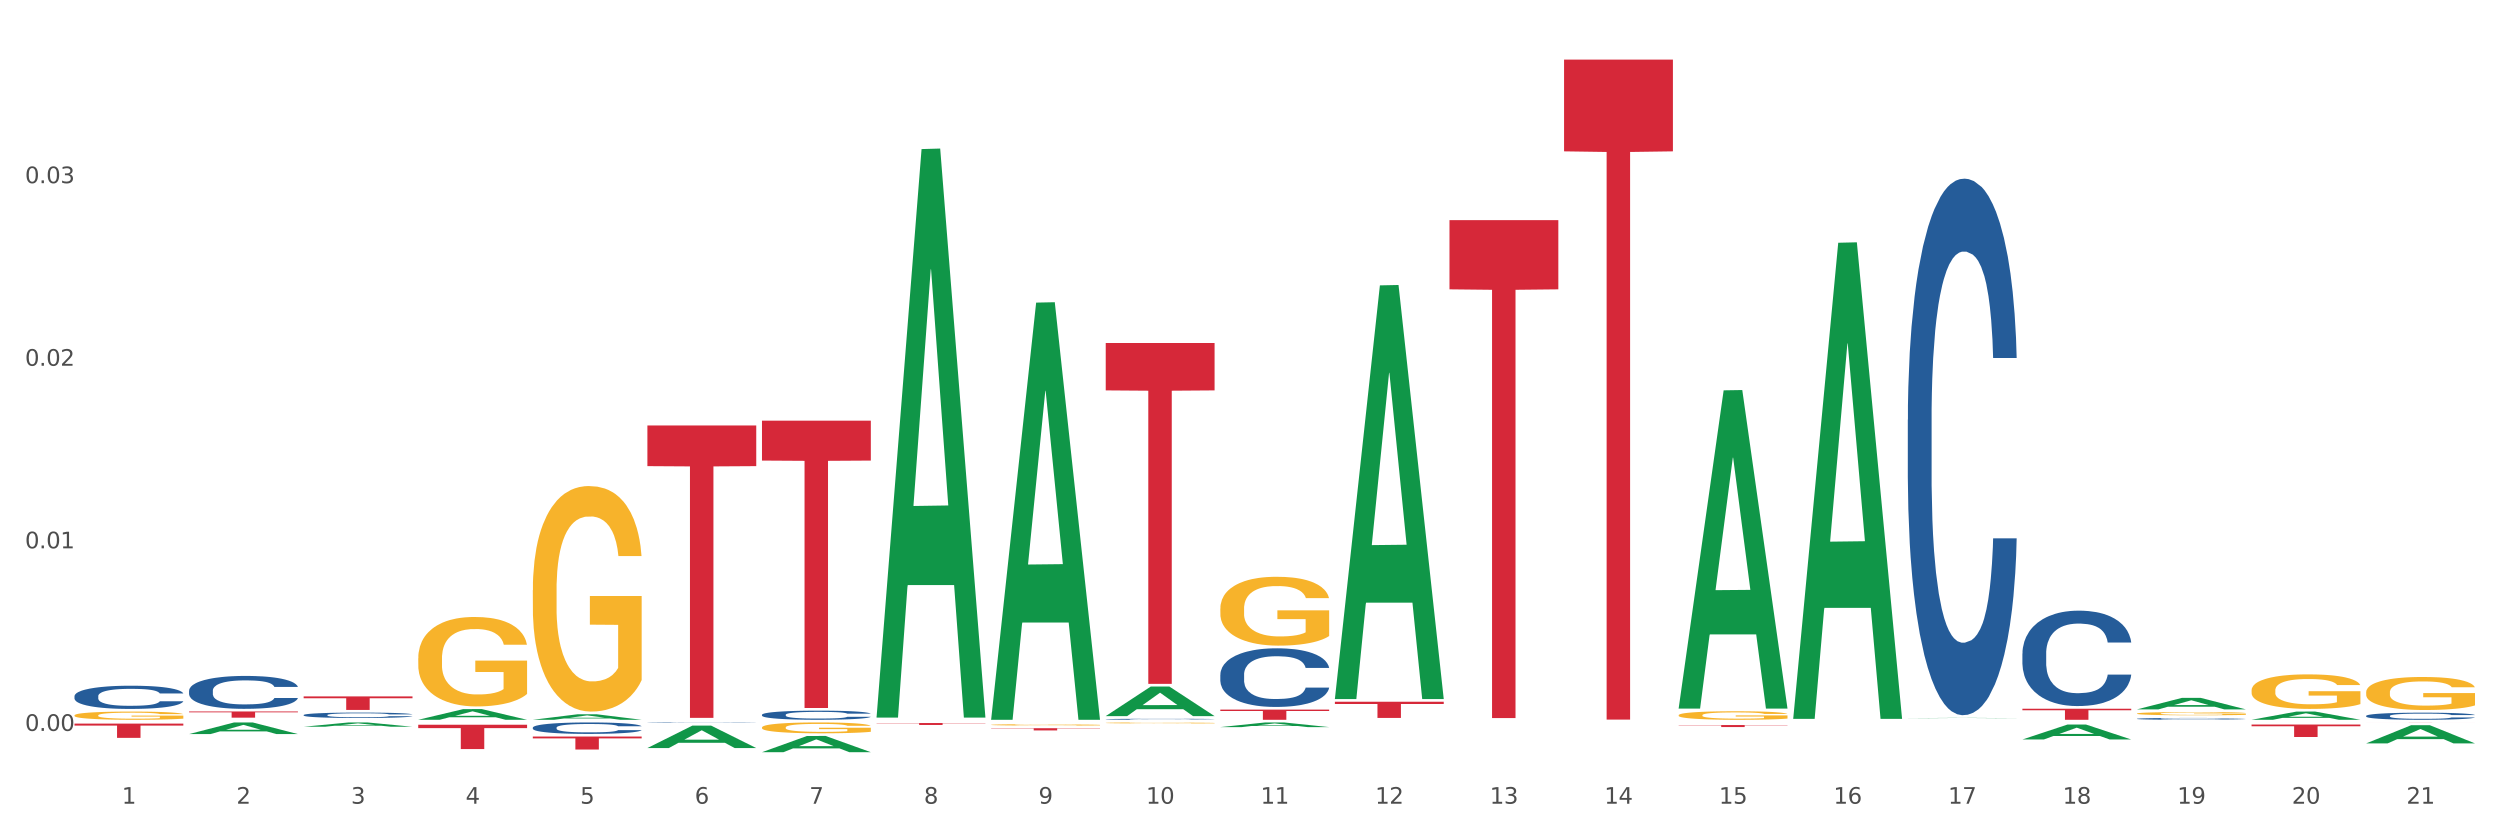
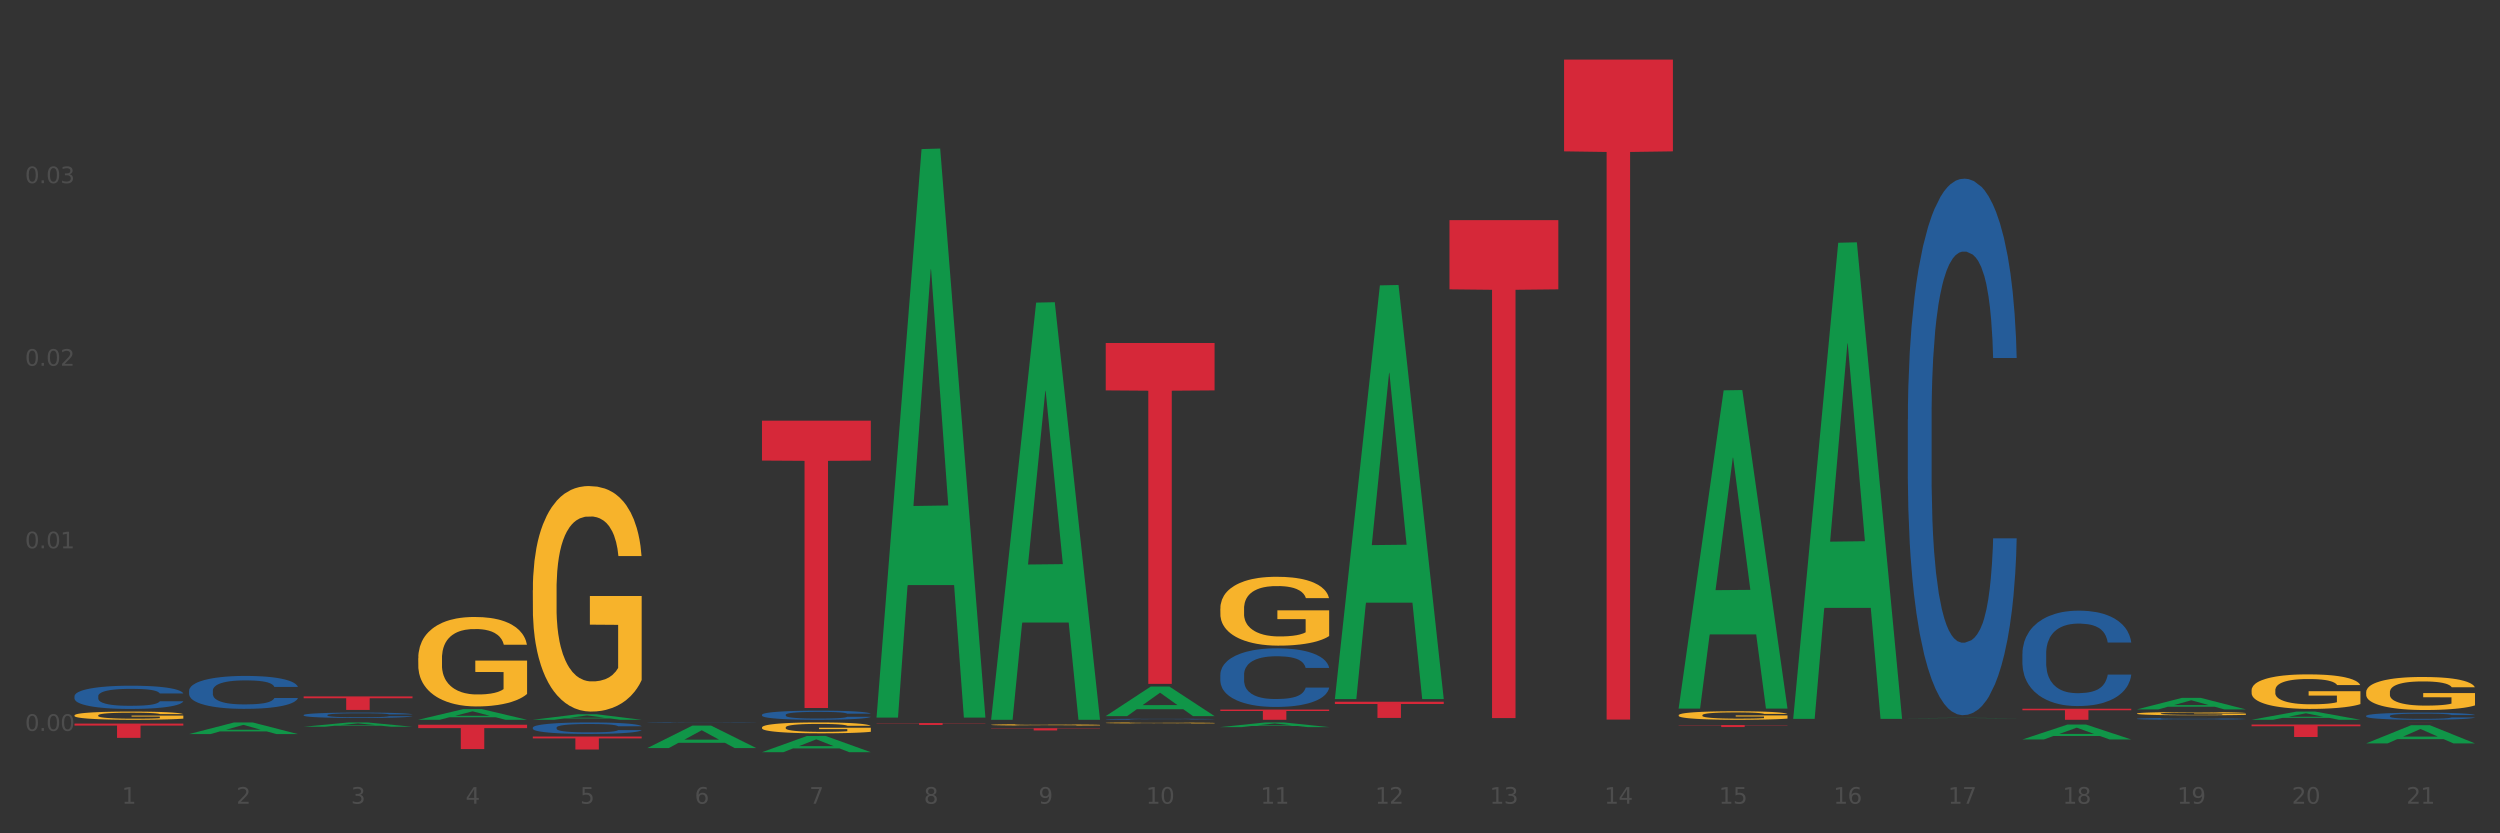
<svg xmlns="http://www.w3.org/2000/svg" xmlns:xlink="http://www.w3.org/1999/xlink" width="1080pt" height="360pt" viewBox="0 0 1080 360" version="1.1">
  <rect x="0" y="0" width="1080" height="360" fill="#333333" stroke="none" />
  <defs>
    <style type="text/css">*{stroke-linejoin: round; stroke-linecap: butt}</style>
  </defs>
  <g id="figure_1">
    <g id="patch_1">
-       <path d="M 0 360  L 1080 360  L 1080 0  L 0 0  z " style="fill: #ffffff; stroke: #ffffff; stroke-linejoin: miter" />
-     </g>
+       </g>
    <g id="axes_1">
      <g id="matplotlib.axis_1">
        <g id="xtick_1">
          <g id="text_1">
            <g style="fill: #4d4d4d" transform="translate(52.633 347.204) scale(0.096 -0.096)">
              <defs>
                <path id="DejaVuSans-31" d="M 794 531  L 1825 531  L 1825 4091  L 703 3866  L 703 4441  L 1819 4666  L 2450 4666  L 2450 531  L 3481 531  L 3481 0  L 794 0  L 794 531  z " transform="scale(0.016)" />
              </defs>
              <use xlink:href="#DejaVuSans-31" />
            </g>
          </g>
        </g>
        <g id="xtick_2">
          <g id="text_2">
            <g style="fill: #4d4d4d" transform="translate(102.133 347.204) scale(0.096 -0.096)">
              <defs>
                <path id="DejaVuSans-32" d="M 1228 531  L 3431 531  L 3431 0  L 469 0  L 469 531  Q 828 903 1448 1529  Q 2069 2156 2228 2338  Q 2531 2678 2651 2914  Q 2772 3150 2772 3378  Q 2772 3750 2511 3984  Q 2250 4219 1831 4219  Q 1534 4219 1204 4116  Q 875 4013 500 3803  L 500 4441  Q 881 4594 1212 4672  Q 1544 4750 1819 4750  Q 2544 4750 2975 4387  Q 3406 4025 3406 3419  Q 3406 3131 3298 2873  Q 3191 2616 2906 2266  Q 2828 2175 2409 1742  Q 1991 1309 1228 531  z " transform="scale(0.016)" />
              </defs>
              <use xlink:href="#DejaVuSans-32" />
            </g>
          </g>
        </g>
        <g id="xtick_3">
          <g id="text_3">
            <g style="fill: #4d4d4d" transform="translate(151.633 347.204) scale(0.096 -0.096)">
              <defs>
                <path id="DejaVuSans-33" d="M 2597 2516  Q 3050 2419 3304 2112  Q 3559 1806 3559 1356  Q 3559 666 3084 287  Q 2609 -91 1734 -91  Q 1441 -91 1130 -33  Q 819 25 488 141  L 488 750  Q 750 597 1062 519  Q 1375 441 1716 441  Q 2309 441 2620 675  Q 2931 909 2931 1356  Q 2931 1769 2642 2001  Q 2353 2234 1838 2234  L 1294 2234  L 1294 2753  L 1863 2753  Q 2328 2753 2575 2939  Q 2822 3125 2822 3475  Q 2822 3834 2567 4026  Q 2313 4219 1838 4219  Q 1578 4219 1281 4162  Q 984 4106 628 3988  L 628 4550  Q 988 4650 1302 4700  Q 1616 4750 1894 4750  Q 2613 4750 3031 4423  Q 3450 4097 3450 3541  Q 3450 3153 3228 2886  Q 3006 2619 2597 2516  z " transform="scale(0.016)" />
              </defs>
              <use xlink:href="#DejaVuSans-33" />
            </g>
          </g>
        </g>
        <g id="xtick_4">
          <g id="text_4">
            <g style="fill: #4d4d4d" transform="translate(201.133 347.204) scale(0.096 -0.096)">
              <defs>
                <path id="DejaVuSans-34" d="M 2419 4116  L 825 1625  L 2419 1625  L 2419 4116  z M 2253 4666  L 3047 4666  L 3047 1625  L 3713 1625  L 3713 1100  L 3047 1100  L 3047 0  L 2419 0  L 2419 1100  L 313 1100  L 313 1709  L 2253 4666  z " transform="scale(0.016)" />
              </defs>
              <use xlink:href="#DejaVuSans-34" />
            </g>
          </g>
        </g>
        <g id="xtick_5">
          <g id="text_5">
            <g style="fill: #4d4d4d" transform="translate(250.633 347.204) scale(0.096 -0.096)">
              <defs>
                <path id="DejaVuSans-35" d="M 691 4666  L 3169 4666  L 3169 4134  L 1269 4134  L 1269 2991  Q 1406 3038 1543 3061  Q 1681 3084 1819 3084  Q 2600 3084 3056 2656  Q 3513 2228 3513 1497  Q 3513 744 3044 326  Q 2575 -91 1722 -91  Q 1428 -91 1123 -41  Q 819 9 494 109  L 494 744  Q 775 591 1075 516  Q 1375 441 1709 441  Q 2250 441 2565 725  Q 2881 1009 2881 1497  Q 2881 1984 2565 2268  Q 2250 2553 1709 2553  Q 1456 2553 1204 2497  Q 953 2441 691 2322  L 691 4666  z " transform="scale(0.016)" />
              </defs>
              <use xlink:href="#DejaVuSans-35" />
            </g>
          </g>
        </g>
        <g id="xtick_6">
          <g id="text_6">
            <g style="fill: #4d4d4d" transform="translate(300.134 347.204) scale(0.096 -0.096)">
              <defs>
                <path id="DejaVuSans-36" d="M 2113 2584  Q 1688 2584 1439 2293  Q 1191 2003 1191 1497  Q 1191 994 1439 701  Q 1688 409 2113 409  Q 2538 409 2786 701  Q 3034 994 3034 1497  Q 3034 2003 2786 2293  Q 2538 2584 2113 2584  z M 3366 4563  L 3366 3988  Q 3128 4100 2886 4159  Q 2644 4219 2406 4219  Q 1781 4219 1451 3797  Q 1122 3375 1075 2522  Q 1259 2794 1537 2939  Q 1816 3084 2150 3084  Q 2853 3084 3261 2657  Q 3669 2231 3669 1497  Q 3669 778 3244 343  Q 2819 -91 2113 -91  Q 1303 -91 875 529  Q 447 1150 447 2328  Q 447 3434 972 4092  Q 1497 4750 2381 4750  Q 2619 4750 2861 4703  Q 3103 4656 3366 4563  z " transform="scale(0.016)" />
              </defs>
              <use xlink:href="#DejaVuSans-36" />
            </g>
          </g>
        </g>
        <g id="xtick_7">
          <g id="text_7">
            <g style="fill: #4d4d4d" transform="translate(349.634 347.204) scale(0.096 -0.096)">
              <defs>
                <path id="DejaVuSans-37" d="M 525 4666  L 3525 4666  L 3525 4397  L 1831 0  L 1172 0  L 2766 4134  L 525 4134  L 525 4666  z " transform="scale(0.016)" />
              </defs>
              <use xlink:href="#DejaVuSans-37" />
            </g>
          </g>
        </g>
        <g id="xtick_8">
          <g id="text_8">
            <g style="fill: #4d4d4d" transform="translate(399.134 347.204) scale(0.096 -0.096)">
              <defs>
                <path id="DejaVuSans-38" d="M 2034 2216  Q 1584 2216 1326 1975  Q 1069 1734 1069 1313  Q 1069 891 1326 650  Q 1584 409 2034 409  Q 2484 409 2743 651  Q 3003 894 3003 1313  Q 3003 1734 2745 1975  Q 2488 2216 2034 2216  z M 1403 2484  Q 997 2584 770 2862  Q 544 3141 544 3541  Q 544 4100 942 4425  Q 1341 4750 2034 4750  Q 2731 4750 3128 4425  Q 3525 4100 3525 3541  Q 3525 3141 3298 2862  Q 3072 2584 2669 2484  Q 3125 2378 3379 2068  Q 3634 1759 3634 1313  Q 3634 634 3220 271  Q 2806 -91 2034 -91  Q 1263 -91 848 271  Q 434 634 434 1313  Q 434 1759 690 2068  Q 947 2378 1403 2484  z M 1172 3481  Q 1172 3119 1398 2916  Q 1625 2713 2034 2713  Q 2441 2713 2670 2916  Q 2900 3119 2900 3481  Q 2900 3844 2670 4047  Q 2441 4250 2034 4250  Q 1625 4250 1398 4047  Q 1172 3844 1172 3481  z " transform="scale(0.016)" />
              </defs>
              <use xlink:href="#DejaVuSans-38" />
            </g>
          </g>
        </g>
        <g id="xtick_9">
          <g id="text_9">
            <g style="fill: #4d4d4d" transform="translate(448.634 347.204) scale(0.096 -0.096)">
              <defs>
                <path id="DejaVuSans-39" d="M 703 97  L 703 672  Q 941 559 1184 500  Q 1428 441 1663 441  Q 2288 441 2617 861  Q 2947 1281 2994 2138  Q 2813 1869 2534 1725  Q 2256 1581 1919 1581  Q 1219 1581 811 2004  Q 403 2428 403 3163  Q 403 3881 828 4315  Q 1253 4750 1959 4750  Q 2769 4750 3195 4129  Q 3622 3509 3622 2328  Q 3622 1225 3098 567  Q 2575 -91 1691 -91  Q 1453 -91 1209 -44  Q 966 3 703 97  z M 1959 2075  Q 2384 2075 2632 2365  Q 2881 2656 2881 3163  Q 2881 3666 2632 3958  Q 2384 4250 1959 4250  Q 1534 4250 1286 3958  Q 1038 3666 1038 3163  Q 1038 2656 1286 2365  Q 1534 2075 1959 2075  z " transform="scale(0.016)" />
              </defs>
              <use xlink:href="#DejaVuSans-39" />
            </g>
          </g>
        </g>
        <g id="xtick_10">
          <g id="text_10">
            <g style="fill: #4d4d4d" transform="translate(495.079 347.204) scale(0.096 -0.096)">
              <defs>
                <path id="DejaVuSans-30" d="M 2034 4250  Q 1547 4250 1301 3770  Q 1056 3291 1056 2328  Q 1056 1369 1301 889  Q 1547 409 2034 409  Q 2525 409 2770 889  Q 3016 1369 3016 2328  Q 3016 3291 2770 3770  Q 2525 4250 2034 4250  z M 2034 4750  Q 2819 4750 3233 4129  Q 3647 3509 3647 2328  Q 3647 1150 3233 529  Q 2819 -91 2034 -91  Q 1250 -91 836 529  Q 422 1150 422 2328  Q 422 3509 836 4129  Q 1250 4750 2034 4750  z " transform="scale(0.016)" />
              </defs>
              <use xlink:href="#DejaVuSans-31" />
              <use xlink:href="#DejaVuSans-30" transform="translate(63.623 0)" />
            </g>
          </g>
        </g>
        <g id="xtick_11">
          <g id="text_11">
            <g style="fill: #4d4d4d" transform="translate(544.58 347.204) scale(0.096 -0.096)">
              <use xlink:href="#DejaVuSans-31" />
              <use xlink:href="#DejaVuSans-31" transform="translate(63.623 0)" />
            </g>
          </g>
        </g>
        <g id="xtick_12">
          <g id="text_12">
            <g style="fill: #4d4d4d" transform="translate(594.08 347.204) scale(0.096 -0.096)">
              <use xlink:href="#DejaVuSans-31" />
              <use xlink:href="#DejaVuSans-32" transform="translate(63.623 0)" />
            </g>
          </g>
        </g>
        <g id="xtick_13">
          <g id="text_13">
            <g style="fill: #4d4d4d" transform="translate(643.58 347.204) scale(0.096 -0.096)">
              <use xlink:href="#DejaVuSans-31" />
              <use xlink:href="#DejaVuSans-33" transform="translate(63.623 0)" />
            </g>
          </g>
        </g>
        <g id="xtick_14">
          <g id="text_14">
            <g style="fill: #4d4d4d" transform="translate(693.08 347.204) scale(0.096 -0.096)">
              <use xlink:href="#DejaVuSans-31" />
              <use xlink:href="#DejaVuSans-34" transform="translate(63.623 0)" />
            </g>
          </g>
        </g>
        <g id="xtick_15">
          <g id="text_15">
            <g style="fill: #4d4d4d" transform="translate(742.58 347.204) scale(0.096 -0.096)">
              <use xlink:href="#DejaVuSans-31" />
              <use xlink:href="#DejaVuSans-35" transform="translate(63.623 0)" />
            </g>
          </g>
        </g>
        <g id="xtick_16">
          <g id="text_16">
            <g style="fill: #4d4d4d" transform="translate(792.08 347.204) scale(0.096 -0.096)">
              <use xlink:href="#DejaVuSans-31" />
              <use xlink:href="#DejaVuSans-36" transform="translate(63.623 0)" />
            </g>
          </g>
        </g>
        <g id="xtick_17">
          <g id="text_17">
            <g style="fill: #4d4d4d" transform="translate(841.58 347.204) scale(0.096 -0.096)">
              <use xlink:href="#DejaVuSans-31" />
              <use xlink:href="#DejaVuSans-37" transform="translate(63.623 0)" />
            </g>
          </g>
        </g>
        <g id="xtick_18">
          <g id="text_18">
            <g style="fill: #4d4d4d" transform="translate(891.08 347.204) scale(0.096 -0.096)">
              <use xlink:href="#DejaVuSans-31" />
              <use xlink:href="#DejaVuSans-38" transform="translate(63.623 0)" />
            </g>
          </g>
        </g>
        <g id="xtick_19">
          <g id="text_19">
            <g style="fill: #4d4d4d" transform="translate(940.58 347.204) scale(0.096 -0.096)">
              <use xlink:href="#DejaVuSans-31" />
              <use xlink:href="#DejaVuSans-39" transform="translate(63.623 0)" />
            </g>
          </g>
        </g>
        <g id="xtick_20">
          <g id="text_20">
            <g style="fill: #4d4d4d" transform="translate(990.08 347.204) scale(0.096 -0.096)">
              <use xlink:href="#DejaVuSans-32" />
              <use xlink:href="#DejaVuSans-30" transform="translate(63.623 0)" />
            </g>
          </g>
        </g>
        <g id="xtick_21">
          <g id="text_21">
            <g style="fill: #4d4d4d" transform="translate(1039.58 347.204) scale(0.096 -0.096)">
              <use xlink:href="#DejaVuSans-32" />
              <use xlink:href="#DejaVuSans-31" transform="translate(63.623 0)" />
            </g>
          </g>
        </g>
        <g id="xtick_22" />
        <g id="xtick_23" />
        <g id="xtick_24" />
        <g id="xtick_25" />
        <g id="xtick_26" />
        <g id="xtick_27" />
        <g id="xtick_28" />
        <g id="xtick_29" />
        <g id="xtick_30" />
        <g id="xtick_31" />
        <g id="xtick_32" />
        <g id="xtick_33" />
        <g id="xtick_34" />
        <g id="xtick_35" />
        <g id="xtick_36" />
        <g id="xtick_37" />
        <g id="xtick_38" />
        <g id="xtick_39" />
        <g id="xtick_40" />
        <g id="xtick_41" />
      </g>
      <g id="matplotlib.axis_2">
        <g id="ytick_1">
          <g id="text_22">
            <g style="fill: #4d4d4d" transform="translate(10.8 315.742) scale(0.096 -0.096)">
              <defs>
                <path id="DejaVuSans-2e" d="M 684 794  L 1344 794  L 1344 0  L 684 0  L 684 794  z " transform="scale(0.016)" />
              </defs>
              <use xlink:href="#DejaVuSans-30" />
              <use xlink:href="#DejaVuSans-2e" transform="translate(63.623 0)" />
              <use xlink:href="#DejaVuSans-30" transform="translate(95.41 0)" />
              <use xlink:href="#DejaVuSans-30" transform="translate(159.033 0)" />
            </g>
          </g>
        </g>
        <g id="ytick_2">
          <g id="text_23">
            <g style="fill: #4d4d4d" transform="translate(10.8 236.873) scale(0.096 -0.096)">
              <use xlink:href="#DejaVuSans-30" />
              <use xlink:href="#DejaVuSans-2e" transform="translate(63.623 0)" />
              <use xlink:href="#DejaVuSans-30" transform="translate(95.41 0)" />
              <use xlink:href="#DejaVuSans-31" transform="translate(159.033 0)" />
            </g>
          </g>
        </g>
        <g id="ytick_3">
          <g id="text_24">
            <g style="fill: #4d4d4d" transform="translate(10.8 158.004) scale(0.096 -0.096)">
              <use xlink:href="#DejaVuSans-30" />
              <use xlink:href="#DejaVuSans-2e" transform="translate(63.623 0)" />
              <use xlink:href="#DejaVuSans-30" transform="translate(95.41 0)" />
              <use xlink:href="#DejaVuSans-32" transform="translate(159.033 0)" />
            </g>
          </g>
        </g>
        <g id="ytick_4">
          <g id="text_25">
            <g style="fill: #4d4d4d" transform="translate(10.8 79.135) scale(0.096 -0.096)">
              <use xlink:href="#DejaVuSans-30" />
              <use xlink:href="#DejaVuSans-2e" transform="translate(63.623 0)" />
              <use xlink:href="#DejaVuSans-30" transform="translate(95.41 0)" />
              <use xlink:href="#DejaVuSans-33" transform="translate(159.033 0)" />
            </g>
          </g>
        </g>
        <g id="ytick_5" />
        <g id="ytick_6" />
        <g id="ytick_7" />
        <g id="ytick_8" />
      </g>
      <g id="PolyCollection_1">
        <path d="M 527.175 291.449  L 527.231 291.426  L 527.231 290.778  L 527.397 289.898  L 528.009 288.279  L 528.787 287.052  L 530.121 285.618  L 530.844 285.016  L 531.789 284.345  L 533.734 283.257  L 535.957 282.332  L 537.514 281.823  L 538.681 281.499  L 541.294 280.92  L 542.794 280.666  L 544.351 280.458  L 545.685 280.319  L 547.908 280.157  L 549.687 280.087  L 551.744 280.064  L 553.467 280.087  L 555.746 280.18  L 559.081 280.458  L 560.359 280.62  L 562.082 280.897  L 563.861 281.267  L 565.306 281.638  L 566.974 282.17  L 568.697 282.864  L 570.365 283.743  L 571.532 284.553  L 572.477 285.409  L 573.311 286.451  L 573.922 287.584  L 574.2 288.533  L 564.028 288.533  L 563.75 287.677  L 563.194 286.751  L 562.638 286.127  L 562.027 285.618  L 561.082 285.039  L 560.248 284.669  L 558.859 284.229  L 557.58 283.952  L 556.524 283.79  L 555.245 283.651  L 552.522 283.512  L 550.576 283.512  L 549.353 283.558  L 547.853 283.674  L 546.574 283.836  L 545.073 284.114  L 543.906 284.414  L 542.739 284.808  L 542.072 285.085  L 541.071 285.594  L 540.404 286.011  L 539.515 286.728  L 539.015 287.237  L 538.125 288.556  L 537.736 289.528  L 537.569 290.199  L 537.458 290.94  L 537.458 294.549  L 537.792 296.169  L 538.07 296.863  L 538.514 297.65  L 539.348 298.668  L 540.571 299.663  L 541.849 300.38  L 542.906 300.82  L 543.906 301.144  L 544.907 301.398  L 546.13 301.63  L 547.13 301.769  L 548.631 301.908  L 550.41 301.977  L 551.799 301.977  L 554.634 301.861  L 555.913 301.746  L 557.135 301.584  L 558.469 301.329  L 559.526 301.051  L 560.137 300.843  L 561.138 300.403  L 561.916 299.941  L 562.583 299.409  L 563.027 298.946  L 563.528 298.252  L 563.917 297.465  L 564.028 297.048  L 574.2 297.048  L 573.978 297.881  L 573.589 298.691  L 572.81 299.779  L 572.199 300.403  L 571.254 301.167  L 570.253 301.815  L 568.864 302.532  L 567.585 303.064  L 566.251 303.527  L 564.806 303.944  L 562.194 304.522  L 561.249 304.684  L 559.248 304.962  L 557.691 305.124  L 555.412 305.286  L 553.078 305.378  L 550.632 305.402  L 548.464 305.355  L 546.074 305.216  L 544.573 305.078  L 542.906 304.869  L 540.96 304.545  L 539.126 304.152  L 537.403 303.689  L 535.791 303.157  L 534.29 302.555  L 532.344 301.56  L 530.899 300.589  L 529.843 299.686  L 529.12 298.923  L 528.398 297.951  L 528.009 297.28  L 527.397 295.66  L 527.175 294.156  L 527.175 291.449  z " clip-path="url(#p2ea7d1cf69)" style="fill: #255c99" />
        <path d="M 824.175 181.326  L 824.231 181.114  L 824.231 175.187  L 824.397 167.143  L 825.009 152.325  L 825.787 141.106  L 827.121 127.982  L 827.844 122.478  L 828.789 116.339  L 830.734 106.39  L 832.957 97.923  L 834.514 93.265  L 835.681 90.302  L 838.294 85.01  L 839.794 82.681  L 841.351 80.776  L 842.685 79.506  L 844.908 78.024  L 846.687 77.389  L 848.744 77.177  L 850.467 77.389  L 852.746 78.236  L 856.081 80.776  L 857.359 82.258  L 859.082 84.798  L 860.861 88.185  L 862.306 91.572  L 863.974 96.441  L 865.697 102.791  L 867.365 110.835  L 868.532 118.244  L 869.477 126.077  L 870.311 135.602  L 870.922 145.975  L 871.2 154.654  L 861.028 154.654  L 860.75 146.822  L 860.194 138.354  L 859.638 132.639  L 859.027 127.982  L 858.082 122.69  L 857.248 119.303  L 855.859 115.281  L 854.58 112.74  L 853.524 111.259  L 852.245 109.989  L 849.522 108.718  L 847.576 108.718  L 846.353 109.142  L 844.853 110.2  L 843.574 111.682  L 842.073 114.222  L 840.906 116.974  L 839.739 120.573  L 839.072 123.113  L 838.071 127.77  L 837.404 131.58  L 836.515 138.143  L 836.015 142.8  L 835.125 154.866  L 834.736 163.756  L 834.569 169.895  L 834.458 176.669  L 834.458 209.692  L 834.792 224.51  L 835.07 230.86  L 835.514 238.057  L 836.348 247.372  L 837.571 256.474  L 838.849 263.036  L 839.906 267.058  L 840.906 270.022  L 841.907 272.35  L 843.13 274.467  L 844.13 275.737  L 845.631 277.007  L 847.41 277.642  L 848.799 277.642  L 851.634 276.584  L 852.913 275.526  L 854.135 274.044  L 855.469 271.715  L 856.526 269.175  L 857.137 267.27  L 858.138 263.248  L 858.916 259.014  L 859.583 254.145  L 860.027 249.912  L 860.528 243.561  L 860.917 236.364  L 861.028 232.554  L 871.2 232.554  L 870.978 240.174  L 870.589 247.583  L 869.81 257.532  L 869.199 263.248  L 868.254 270.233  L 867.253 276.161  L 865.864 282.723  L 864.585 287.592  L 863.251 291.825  L 861.806 295.636  L 859.194 300.928  L 858.249 302.409  L 856.248 304.95  L 854.691 306.431  L 852.412 307.913  L 850.078 308.76  L 847.632 308.972  L 845.464 308.548  L 843.074 307.278  L 841.573 306.008  L 839.906 304.103  L 837.96 301.139  L 836.126 297.541  L 834.403 293.307  L 832.791 288.438  L 831.29 282.935  L 829.344 273.832  L 827.899 264.941  L 826.843 256.686  L 826.12 249.7  L 825.398 240.809  L 825.009 234.671  L 824.397 219.853  L 824.175 206.093  L 824.175 181.326  z " clip-path="url(#p2ea7d1cf69)" style="fill: #255c99" />
        <path d="M 923.175 310.511  L 923.231 310.51  L 923.231 310.49  L 923.397 310.462  L 924.009 310.411  L 924.787 310.373  L 926.121 310.328  L 926.844 310.309  L 927.789 310.288  L 929.734 310.254  L 931.957 310.225  L 933.514 310.209  L 934.681 310.198  L 937.294 310.18  L 938.794 310.172  L 940.351 310.166  L 941.685 310.161  L 943.908 310.156  L 945.687 310.154  L 947.744 310.153  L 949.467 310.154  L 951.746 310.157  L 955.081 310.166  L 956.359 310.171  L 958.082 310.18  L 959.861 310.191  L 961.306 310.203  L 962.974 310.22  L 964.697 310.241  L 966.365 310.269  L 967.532 310.294  L 968.477 310.321  L 969.311 310.354  L 969.922 310.39  L 970.2 310.419  L 960.028 310.419  L 959.75 310.392  L 959.194 310.363  L 958.638 310.344  L 958.027 310.328  L 957.082 310.31  L 956.248 310.298  L 954.859 310.284  L 953.58 310.275  L 952.524 310.27  L 951.245 310.266  L 948.522 310.262  L 946.576 310.262  L 945.353 310.263  L 943.853 310.267  L 942.574 310.272  L 941.073 310.281  L 939.906 310.29  L 938.739 310.302  L 938.072 310.311  L 937.071 310.327  L 936.404 310.34  L 935.515 310.363  L 935.015 310.379  L 934.125 310.42  L 933.736 310.451  L 933.569 310.472  L 933.458 310.495  L 933.458 310.608  L 933.792 310.659  L 934.07 310.681  L 934.514 310.706  L 935.348 310.738  L 936.571 310.769  L 937.849 310.791  L 938.906 310.805  L 939.906 310.815  L 940.907 310.823  L 942.13 310.83  L 943.13 310.835  L 944.631 310.839  L 946.41 310.841  L 947.799 310.841  L 950.634 310.838  L 951.913 310.834  L 953.135 310.829  L 954.469 310.821  L 955.526 310.812  L 956.137 310.806  L 957.138 310.792  L 957.916 310.777  L 958.583 310.761  L 959.027 310.746  L 959.528 310.724  L 959.917 310.7  L 960.028 310.687  L 970.2 310.687  L 969.978 310.713  L 969.589 310.738  L 968.81 310.772  L 968.199 310.792  L 967.254 310.816  L 966.253 310.836  L 964.864 310.859  L 963.585 310.876  L 962.251 310.89  L 960.806 310.903  L 958.194 310.921  L 957.249 310.926  L 955.248 310.935  L 953.691 310.94  L 951.412 310.945  L 949.078 310.948  L 946.632 310.949  L 944.464 310.947  L 942.074 310.943  L 940.573 310.939  L 938.906 310.932  L 936.96 310.922  L 935.126 310.91  L 933.403 310.895  L 931.791 310.878  L 930.29 310.86  L 928.344 310.828  L 926.899 310.798  L 925.843 310.769  L 925.12 310.745  L 924.398 310.715  L 924.009 310.694  L 923.397 310.643  L 923.175 310.596  L 923.175 310.511  z " clip-path="url(#p2ea7d1cf69)" style="fill: #255c99" />
        <path d="M 873.675 282.321  L 873.731 282.283  L 873.731 281.229  L 873.897 279.799  L 874.509 277.163  L 875.287 275.168  L 876.621 272.834  L 877.344 271.856  L 878.289 270.764  L 880.234 268.995  L 882.457 267.489  L 884.014 266.661  L 885.181 266.134  L 887.794 265.193  L 889.294 264.778  L 890.851 264.44  L 892.185 264.214  L 894.408 263.95  L 896.187 263.837  L 898.244 263.8  L 899.967 263.837  L 902.246 263.988  L 905.581 264.44  L 906.859 264.703  L 908.582 265.155  L 910.361 265.757  L 911.806 266.359  L 913.474 267.225  L 915.197 268.355  L 916.865 269.785  L 918.032 271.103  L 918.977 272.496  L 919.811 274.19  L 920.422 276.034  L 920.7 277.578  L 910.528 277.578  L 910.25 276.185  L 909.694 274.679  L 909.138 273.662  L 908.527 272.834  L 907.582 271.893  L 906.748 271.291  L 905.359 270.576  L 904.08 270.124  L 903.024 269.86  L 901.745 269.635  L 899.022 269.409  L 897.076 269.409  L 895.853 269.484  L 894.353 269.672  L 893.074 269.936  L 891.573 270.387  L 890.406 270.877  L 889.239 271.517  L 888.572 271.968  L 887.571 272.797  L 886.904 273.474  L 886.015 274.641  L 885.515 275.469  L 884.625 277.615  L 884.236 279.196  L 884.069 280.288  L 883.958 281.493  L 883.958 287.365  L 884.292 290  L 884.57 291.13  L 885.014 292.409  L 885.848 294.066  L 887.071 295.684  L 888.349 296.851  L 889.406 297.567  L 890.406 298.094  L 891.407 298.508  L 892.63 298.884  L 893.63 299.11  L 895.131 299.336  L 896.91 299.449  L 898.299 299.449  L 901.134 299.261  L 902.413 299.072  L 903.635 298.809  L 904.969 298.395  L 906.026 297.943  L 906.637 297.604  L 907.638 296.889  L 908.416 296.136  L 909.083 295.27  L 909.527 294.518  L 910.028 293.388  L 910.417 292.108  L 910.528 291.431  L 920.7 291.431  L 920.478 292.786  L 920.089 294.103  L 919.31 295.873  L 918.699 296.889  L 917.754 298.131  L 916.753 299.185  L 915.364 300.352  L 914.085 301.218  L 912.751 301.971  L 911.306 302.649  L 908.694 303.59  L 907.749 303.853  L 905.748 304.305  L 904.191 304.569  L 901.912 304.832  L 899.578 304.983  L 897.132 305.02  L 894.964 304.945  L 892.574 304.719  L 891.073 304.493  L 889.406 304.154  L 887.46 303.627  L 885.626 302.988  L 883.903 302.235  L 882.291 301.369  L 880.79 300.39  L 878.844 298.771  L 877.399 297.19  L 876.343 295.722  L 875.62 294.48  L 874.898 292.899  L 874.509 291.807  L 873.897 289.172  L 873.675 286.725  L 873.675 282.321  z " clip-path="url(#p2ea7d1cf69)" style="fill: #255c99" />
        <path d="M 329.175 308.773  L 329.231 308.769  L 329.231 308.668  L 329.397 308.531  L 330.009 308.278  L 330.787 308.087  L 332.121 307.863  L 332.844 307.77  L 333.789 307.665  L 335.734 307.495  L 337.957 307.351  L 339.514 307.271  L 340.681 307.221  L 343.294 307.131  L 344.794 307.091  L 346.351 307.059  L 347.685 307.037  L 349.908 307.012  L 351.687 307.001  L 353.744 306.997  L 355.467 307.001  L 357.746 307.015  L 361.081 307.059  L 362.359 307.084  L 364.082 307.127  L 365.861 307.185  L 367.306 307.243  L 368.974 307.326  L 370.697 307.434  L 372.365 307.571  L 373.532 307.697  L 374.477 307.831  L 375.311 307.993  L 375.922 308.17  L 376.2 308.318  L 366.028 308.318  L 365.75 308.185  L 365.194 308.04  L 364.638 307.943  L 364.027 307.863  L 363.082 307.773  L 362.248 307.715  L 360.859 307.647  L 359.58 307.604  L 358.524 307.578  L 357.245 307.557  L 354.522 307.535  L 352.576 307.535  L 351.353 307.542  L 349.853 307.56  L 348.574 307.585  L 347.073 307.629  L 345.906 307.676  L 344.739 307.737  L 344.072 307.78  L 343.071 307.86  L 342.404 307.925  L 341.515 308.037  L 341.015 308.116  L 340.125 308.322  L 339.736 308.473  L 339.569 308.578  L 339.458 308.693  L 339.458 309.256  L 339.792 309.509  L 340.07 309.617  L 340.514 309.74  L 341.348 309.899  L 342.571 310.054  L 343.849 310.166  L 344.906 310.234  L 345.906 310.285  L 346.907 310.325  L 348.13 310.361  L 349.13 310.382  L 350.631 310.404  L 352.41 310.415  L 353.799 310.415  L 356.634 310.397  L 357.913 310.379  L 359.135 310.353  L 360.469 310.314  L 361.526 310.27  L 362.137 310.238  L 363.137 310.169  L 363.916 310.097  L 364.583 310.014  L 365.027 309.942  L 365.528 309.834  L 365.917 309.711  L 366.028 309.646  L 376.2 309.646  L 375.978 309.776  L 375.589 309.902  L 374.81 310.072  L 374.199 310.169  L 373.254 310.288  L 372.253 310.39  L 370.864 310.501  L 369.585 310.584  L 368.251 310.657  L 366.806 310.722  L 364.194 310.812  L 363.249 310.837  L 361.248 310.88  L 359.691 310.906  L 357.412 310.931  L 355.078 310.945  L 352.632 310.949  L 350.464 310.942  L 348.074 310.92  L 346.573 310.898  L 344.906 310.866  L 342.96 310.815  L 341.126 310.754  L 339.403 310.682  L 337.791 310.599  L 336.29 310.505  L 334.344 310.35  L 332.899 310.198  L 331.843 310.058  L 331.12 309.938  L 330.398 309.787  L 330.009 309.682  L 329.397 309.43  L 329.175 309.195  L 329.175 308.773  z " clip-path="url(#p2ea7d1cf69)" style="fill: #255c99" />
        <path d="M 477.675 310.706  L 477.731 310.705  L 477.731 310.694  L 477.897 310.679  L 478.509 310.651  L 479.287 310.629  L 480.621 310.604  L 481.344 310.594  L 482.289 310.582  L 484.234 310.563  L 486.457 310.547  L 488.014 310.538  L 489.181 310.533  L 491.794 310.522  L 493.294 310.518  L 494.851 310.514  L 496.185 310.512  L 498.408 310.509  L 500.187 310.508  L 502.244 310.508  L 503.967 310.508  L 506.246 310.51  L 509.581 310.514  L 510.859 310.517  L 512.582 310.522  L 514.361 310.529  L 515.806 310.535  L 517.474 310.544  L 519.197 310.556  L 520.865 310.572  L 522.032 310.586  L 522.977 310.601  L 523.811 310.619  L 524.422 310.639  L 524.7 310.655  L 514.528 310.655  L 514.25 310.64  L 513.694 310.624  L 513.138 310.613  L 512.527 310.604  L 511.582 310.594  L 510.748 310.588  L 509.359 310.58  L 508.08 310.575  L 507.024 310.572  L 505.745 310.57  L 503.022 310.568  L 501.076 310.568  L 499.853 310.568  L 498.353 310.57  L 497.074 310.573  L 495.573 310.578  L 494.406 310.583  L 493.239 310.59  L 492.572 310.595  L 491.571 310.604  L 490.904 310.611  L 490.015 310.624  L 489.515 310.633  L 488.625 310.656  L 488.236 310.672  L 488.069 310.684  L 487.958 310.697  L 487.958 310.76  L 488.292 310.788  L 488.57 310.8  L 489.014 310.814  L 489.848 310.832  L 491.071 310.849  L 492.349 310.861  L 493.406 310.869  L 494.406 310.875  L 495.407 310.879  L 496.63 310.883  L 497.63 310.886  L 499.131 310.888  L 500.91 310.889  L 502.299 310.889  L 505.134 310.887  L 506.413 310.885  L 507.635 310.882  L 508.969 310.878  L 510.026 310.873  L 510.637 310.87  L 511.637 310.862  L 512.416 310.854  L 513.083 310.845  L 513.527 310.836  L 514.028 310.824  L 514.417 310.811  L 514.528 310.803  L 524.7 310.803  L 524.478 310.818  L 524.089 310.832  L 523.31 310.851  L 522.699 310.862  L 521.754 310.875  L 520.753 310.886  L 519.364 310.899  L 518.085 310.908  L 516.751 310.916  L 515.306 310.924  L 512.694 310.934  L 511.749 310.936  L 509.748 310.941  L 508.191 310.944  L 505.912 310.947  L 503.578 310.949  L 501.132 310.949  L 498.964 310.948  L 496.574 310.946  L 495.073 310.943  L 493.406 310.94  L 491.46 310.934  L 489.626 310.927  L 487.903 310.919  L 486.291 310.91  L 484.79 310.899  L 482.844 310.882  L 481.399 310.865  L 480.343 310.849  L 479.62 310.836  L 478.898 310.819  L 478.509 310.807  L 477.897 310.779  L 477.675 310.753  L 477.675 310.706  z " clip-path="url(#p2ea7d1cf69)" style="fill: #255c99" />
        <path d="M 230.175 254.992  L 230.231 254.903  L 230.231 251.699  L 230.342 248.941  L 230.897 242.267  L 231.73 236.75  L 232.34 233.813  L 232.951 231.411  L 233.673 229.008  L 234.561 226.517  L 236.171 222.868  L 237.17 221  L 238.392 219.042  L 240.613 216.194  L 242.223 214.593  L 243.888 213.258  L 246.609 211.656  L 248.385 210.944  L 250.273 210.41  L 252.549 210.054  L 254.27 209.965  L 258.046 210.232  L 261.266 211.033  L 262.82 211.656  L 264.819 212.724  L 265.874 213.436  L 267.595 214.86  L 269.372 216.728  L 270.593 218.33  L 272.425 221.355  L 273.813 224.381  L 275.09 228.118  L 275.756 230.699  L 276.256 233.102  L 276.7 235.86  L 277.144 240.22  L 267.151 240.22  L 266.762 237.106  L 266.152 234.169  L 265.263 231.322  L 264.486 229.542  L 263.154 227.317  L 261.932 225.894  L 260.655 224.826  L 259.101 223.936  L 257.879 223.491  L 256.158 223.135  L 252.771 223.224  L 250.495 223.936  L 248.941 224.826  L 247.941 225.627  L 247.053 226.517  L 246.054 227.762  L 244.888 229.631  L 244.055 231.322  L 243.222 233.457  L 242.556 235.593  L 241.945 238.085  L 241.445 240.754  L 241.057 243.513  L 240.724 246.894  L 240.446 252.5  L 240.446 264.691  L 240.557 267.45  L 240.835 271.098  L 241.168 273.857  L 241.723 277.149  L 242.223 279.374  L 243.167 282.577  L 244.221 285.247  L 245.054 286.937  L 245.887 288.361  L 247.331 290.319  L 248.941 291.921  L 250.329 292.899  L 252.216 293.789  L 253.493 294.145  L 254.604 294.323  L 257.324 294.323  L 259.267 294.056  L 261.432 293.433  L 263.098 292.632  L 264.486 291.654  L 266.041 290.052  L 267.04 288.539  L 267.04 269.941  L 254.826 269.852  L 254.826 257.483  L 277.2 257.483  L 277.2 293.789  L 276.256 295.658  L 275.201 297.349  L 274.091 298.861  L 272.425 300.73  L 270.427 302.51  L 268.65 303.756  L 266.762 304.823  L 264.542 305.802  L 261.655 306.692  L 259.878 307.048  L 257.657 307.315  L 255.048 307.404  L 252.771 307.226  L 250.551 306.781  L 248.219 305.98  L 245.943 304.823  L 244.221 303.667  L 242.5 302.243  L 240.668 300.374  L 239.225 298.594  L 238.114 296.993  L 236.893 294.946  L 235.56 292.277  L 234.561 289.874  L 233.673 287.382  L 232.729 284.179  L 232.063 281.42  L 231.396 277.95  L 231.008 275.369  L 230.564 271.365  L 230.231 265.759  L 230.175 254.992  z " clip-path="url(#p2ea7d1cf69)" style="fill: #f7b32b" />
        <path d="M 329.175 314.264  L 329.231 314.26  L 329.231 314.105  L 329.342 313.973  L 329.897 313.651  L 330.73 313.385  L 331.34 313.244  L 331.951 313.128  L 332.673 313.012  L 333.561 312.892  L 335.171 312.716  L 336.17 312.626  L 337.392 312.532  L 339.613 312.394  L 341.223 312.317  L 342.888 312.253  L 345.609 312.176  L 347.385 312.141  L 349.273 312.116  L 351.549 312.099  L 353.27 312.094  L 357.046 312.107  L 360.266 312.146  L 361.82 312.176  L 363.819 312.227  L 364.874 312.261  L 366.595 312.33  L 368.372 312.42  L 369.593 312.497  L 371.425 312.643  L 372.813 312.789  L 374.09 312.969  L 374.756 313.093  L 375.256 313.209  L 375.7 313.342  L 376.144 313.552  L 366.151 313.552  L 365.762 313.402  L 365.152 313.261  L 364.263 313.123  L 363.486 313.038  L 362.154 312.93  L 360.932 312.862  L 359.655 312.81  L 358.101 312.768  L 356.879 312.746  L 355.158 312.729  L 351.771 312.733  L 349.495 312.768  L 347.941 312.81  L 346.941 312.849  L 346.053 312.892  L 345.054 312.952  L 343.888 313.042  L 343.055 313.123  L 342.222 313.226  L 341.556 313.329  L 340.945 313.449  L 340.445 313.578  L 340.057 313.711  L 339.724 313.874  L 339.446 314.144  L 339.446 314.732  L 339.557 314.864  L 339.835 315.04  L 340.168 315.173  L 340.723 315.332  L 341.223 315.439  L 342.167 315.594  L 343.221 315.722  L 344.054 315.804  L 344.887 315.872  L 346.331 315.967  L 347.941 316.044  L 349.329 316.091  L 351.216 316.134  L 352.493 316.151  L 353.604 316.16  L 356.324 316.16  L 358.267 316.147  L 360.432 316.117  L 362.098 316.078  L 363.486 316.031  L 365.041 315.954  L 366.04 315.881  L 366.04 314.985  L 353.826 314.98  L 353.826 314.384  L 376.2 314.384  L 376.2 316.134  L 375.256 316.224  L 374.201 316.305  L 373.091 316.378  L 371.425 316.468  L 369.427 316.554  L 367.65 316.614  L 365.762 316.666  L 363.542 316.713  L 360.655 316.756  L 358.878 316.773  L 356.657 316.786  L 354.048 316.79  L 351.771 316.781  L 349.551 316.76  L 347.219 316.721  L 344.943 316.666  L 343.221 316.61  L 341.5 316.541  L 339.668 316.451  L 338.225 316.365  L 337.114 316.288  L 335.893 316.19  L 334.56 316.061  L 333.561 315.945  L 332.673 315.825  L 331.729 315.671  L 331.063 315.538  L 330.396 315.371  L 330.008 315.246  L 329.564 315.053  L 329.231 314.783  L 329.175 314.264  z " clip-path="url(#p2ea7d1cf69)" style="fill: #f7b32b" />
        <path d="M 923.175 306.447  L 923.223 306.442  L 942.615 301.477  L 950.663 301.473  L 970.2 306.456  L 960.892 306.456  L 956.674 305.296  L 936.652 305.296  L 936.507 305.314  L 932.435 306.456  L 923.175 306.456  L 923.175 306.447  L 939.173 304.603  L 954.153 304.598  L 946.736 302.535  L 946.639 302.525  L 946.542 302.54  L 939.125 304.598  L 939.173 304.603  L 923.175 306.447  z " clip-path="url(#p2ea7d1cf69)" style="fill: #109648" />
        <path d="M 873.675 319.449  L 873.723 319.443  L 893.115 313.012  L 901.163 313.006  L 920.7 319.461  L 911.392 319.461  L 907.174 317.958  L 887.152 317.958  L 887.007 317.982  L 882.935 319.461  L 873.675 319.461  L 873.675 319.449  L 889.673 317.061  L 904.653 317.055  L 897.236 314.382  L 897.139 314.37  L 897.042 314.388  L 889.625 317.055  L 889.673 317.061  L 873.675 319.449  z " clip-path="url(#p2ea7d1cf69)" style="fill: #109648" />
        <path d="M 279.675 312.187  L 279.731 312.187  L 279.731 312.182  L 279.897 312.174  L 280.509 312.161  L 281.287 312.151  L 282.621 312.14  L 283.344 312.135  L 284.289 312.129  L 286.234 312.12  L 288.457 312.113  L 290.014 312.109  L 291.181 312.106  L 293.794 312.101  L 295.294 312.099  L 296.851 312.097  L 298.185 312.096  L 300.408 312.095  L 302.187 312.094  L 304.244 312.094  L 305.967 312.094  L 308.246 312.095  L 311.581 312.097  L 312.859 312.099  L 314.582 312.101  L 316.361 312.104  L 317.806 312.107  L 319.474 312.111  L 321.197 312.117  L 322.865 312.124  L 324.032 312.131  L 324.977 312.138  L 325.811 312.146  L 326.422 312.156  L 326.7 312.163  L 316.528 312.163  L 316.25 312.156  L 315.694 312.149  L 315.138 312.144  L 314.527 312.14  L 313.582 312.135  L 312.748 312.132  L 311.359 312.128  L 310.08 312.126  L 309.024 312.125  L 307.745 312.123  L 305.022 312.122  L 303.076 312.122  L 301.853 312.123  L 300.353 312.124  L 299.074 312.125  L 297.573 312.127  L 296.406 312.13  L 295.239 312.133  L 294.572 312.135  L 293.571 312.139  L 292.904 312.143  L 292.015 312.149  L 291.515 312.153  L 290.625 312.163  L 290.236 312.171  L 290.069 312.177  L 289.958 312.183  L 289.958 312.212  L 290.292 312.226  L 290.57 312.231  L 291.014 312.238  L 291.848 312.246  L 293.071 312.254  L 294.349 312.26  L 295.406 312.263  L 296.406 312.266  L 297.407 312.268  L 298.63 312.27  L 299.63 312.271  L 301.131 312.272  L 302.91 312.273  L 304.299 312.273  L 307.134 312.272  L 308.413 312.271  L 309.635 312.27  L 310.969 312.268  L 312.026 312.265  L 312.637 312.264  L 313.637 312.26  L 314.416 312.256  L 315.083 312.252  L 315.527 312.248  L 316.028 312.243  L 316.417 312.236  L 316.528 312.233  L 326.7 312.233  L 326.478 312.239  L 326.089 312.246  L 325.31 312.255  L 324.699 312.26  L 323.754 312.266  L 322.753 312.272  L 321.364 312.277  L 320.085 312.282  L 318.751 312.286  L 317.306 312.289  L 314.694 312.294  L 313.749 312.295  L 311.748 312.297  L 310.191 312.299  L 307.912 312.3  L 305.578 312.301  L 303.132 312.301  L 300.964 312.3  L 298.574 312.299  L 297.073 312.298  L 295.406 312.296  L 293.46 312.294  L 291.626 312.291  L 289.903 312.287  L 288.291 312.283  L 286.79 312.278  L 284.844 312.269  L 283.399 312.262  L 282.343 312.254  L 281.62 312.248  L 280.898 312.24  L 280.509 312.235  L 279.897 312.221  L 279.675 312.209  L 279.675 312.187  z " clip-path="url(#p2ea7d1cf69)" style="fill: #255c99" />
        <path d="M 230.175 314.322  L 230.231 314.317  L 230.231 314.19  L 230.397 314.018  L 231.009 313.701  L 231.787 313.461  L 233.121 313.181  L 233.844 313.063  L 234.789 312.932  L 236.734 312.719  L 238.957 312.538  L 240.514 312.438  L 241.681 312.375  L 244.294 312.262  L 245.794 312.212  L 247.351 312.171  L 248.685 312.144  L 250.908 312.112  L 252.687 312.099  L 254.744 312.094  L 256.467 312.099  L 258.746 312.117  L 262.081 312.171  L 263.359 312.203  L 265.082 312.257  L 266.861 312.33  L 268.306 312.402  L 269.974 312.506  L 271.697 312.642  L 273.365 312.814  L 274.532 312.973  L 275.477 313.14  L 276.311 313.344  L 276.922 313.566  L 277.2 313.751  L 267.028 313.751  L 266.75 313.584  L 266.194 313.403  L 265.638 313.28  L 265.027 313.181  L 264.082 313.068  L 263.248 312.995  L 261.859 312.909  L 260.58 312.855  L 259.524 312.823  L 258.245 312.796  L 255.522 312.769  L 253.576 312.769  L 252.353 312.778  L 250.853 312.8  L 249.574 312.832  L 248.073 312.886  L 246.906 312.945  L 245.739 313.022  L 245.072 313.077  L 244.071 313.176  L 243.404 313.258  L 242.515 313.398  L 242.015 313.498  L 241.125 313.756  L 240.736 313.946  L 240.569 314.077  L 240.458 314.222  L 240.458 314.928  L 240.792 315.245  L 241.07 315.381  L 241.514 315.535  L 242.348 315.734  L 243.571 315.929  L 244.849 316.069  L 245.906 316.155  L 246.906 316.218  L 247.907 316.268  L 249.13 316.314  L 250.13 316.341  L 251.631 316.368  L 253.41 316.381  L 254.799 316.381  L 257.634 316.359  L 258.913 316.336  L 260.135 316.304  L 261.469 316.255  L 262.526 316.2  L 263.137 316.16  L 264.137 316.074  L 264.916 315.983  L 265.583 315.879  L 266.027 315.788  L 266.528 315.653  L 266.917 315.499  L 267.028 315.417  L 277.2 315.417  L 276.978 315.58  L 276.589 315.739  L 275.81 315.951  L 275.199 316.074  L 274.254 316.223  L 273.253 316.35  L 271.864 316.49  L 270.585 316.594  L 269.251 316.685  L 267.806 316.766  L 265.194 316.879  L 264.249 316.911  L 262.248 316.965  L 260.691 316.997  L 258.412 317.029  L 256.078 317.047  L 253.632 317.051  L 251.464 317.042  L 249.074 317.015  L 247.573 316.988  L 245.906 316.947  L 243.96 316.884  L 242.126 316.807  L 240.403 316.716  L 238.791 316.612  L 237.29 316.495  L 235.344 316.3  L 233.899 316.11  L 232.843 315.933  L 232.12 315.784  L 231.398 315.594  L 231.009 315.462  L 230.397 315.146  L 230.175 314.851  L 230.175 314.322  z " clip-path="url(#p2ea7d1cf69)" style="fill: #255c99" />
        <path d="M 81.675 298.388  L 81.731 298.375  L 81.731 298.012  L 81.897 297.518  L 82.509 296.609  L 83.287 295.921  L 84.621 295.116  L 85.344 294.778  L 86.289 294.401  L 88.234 293.791  L 90.457 293.271  L 92.014 292.986  L 93.181 292.804  L 95.794 292.479  L 97.294 292.336  L 98.851 292.219  L 100.185 292.141  L 102.408 292.051  L 104.187 292.012  L 106.244 291.999  L 107.967 292.012  L 110.246 292.064  L 113.581 292.219  L 114.859 292.31  L 116.582 292.466  L 118.361 292.674  L 119.806 292.882  L 121.474 293.18  L 123.197 293.57  L 124.865 294.064  L 126.032 294.518  L 126.977 294.999  L 127.811 295.583  L 128.422 296.219  L 128.7 296.752  L 118.528 296.752  L 118.25 296.271  L 117.694 295.752  L 117.138 295.401  L 116.527 295.116  L 115.582 294.791  L 114.748 294.583  L 113.359 294.336  L 112.08 294.18  L 111.024 294.09  L 109.745 294.012  L 107.022 293.934  L 105.076 293.934  L 103.853 293.96  L 102.353 294.025  L 101.074 294.116  L 99.573 294.271  L 98.406 294.44  L 97.239 294.661  L 96.572 294.817  L 95.571 295.103  L 94.904 295.336  L 94.015 295.739  L 93.515 296.025  L 92.625 296.765  L 92.236 297.31  L 92.069 297.687  L 91.958 298.103  L 91.958 300.129  L 92.292 301.038  L 92.57 301.427  L 93.014 301.869  L 93.848 302.44  L 95.071 302.999  L 96.349 303.401  L 97.406 303.648  L 98.406 303.83  L 99.407 303.973  L 100.63 304.103  L 101.63 304.181  L 103.131 304.259  L 104.91 304.297  L 106.299 304.297  L 109.134 304.233  L 110.412 304.168  L 111.635 304.077  L 112.969 303.934  L 114.026 303.778  L 114.637 303.661  L 115.638 303.414  L 116.416 303.155  L 117.083 302.856  L 117.527 302.596  L 118.028 302.207  L 118.417 301.765  L 118.528 301.531  L 128.7 301.531  L 128.478 301.999  L 128.089 302.453  L 127.31 303.064  L 126.699 303.414  L 125.754 303.843  L 124.753 304.207  L 123.364 304.609  L 122.085 304.908  L 120.751 305.168  L 119.306 305.401  L 116.694 305.726  L 115.749 305.817  L 113.748 305.973  L 112.191 306.064  L 109.912 306.155  L 107.578 306.207  L 105.132 306.22  L 102.964 306.194  L 100.574 306.116  L 99.073 306.038  L 97.406 305.921  L 95.46 305.739  L 93.626 305.518  L 91.903 305.259  L 90.291 304.96  L 88.79 304.622  L 86.844 304.064  L 85.399 303.518  L 84.343 303.012  L 83.62 302.583  L 82.898 302.038  L 82.509 301.661  L 81.897 300.752  L 81.675 299.908  L 81.675 298.388  z " clip-path="url(#p2ea7d1cf69)" style="fill: #255c99" />
        <path d="M 131.175 308.884  L 131.231 308.882  L 131.231 308.822  L 131.397 308.741  L 132.009 308.591  L 132.787 308.478  L 134.121 308.345  L 134.844 308.289  L 135.789 308.227  L 137.734 308.127  L 139.957 308.041  L 141.514 307.994  L 142.681 307.964  L 145.294 307.911  L 146.794 307.887  L 148.351 307.868  L 149.685 307.855  L 151.908 307.84  L 153.687 307.833  L 155.744 307.831  L 157.467 307.833  L 159.746 307.842  L 163.081 307.868  L 164.359 307.883  L 166.082 307.908  L 167.861 307.943  L 169.306 307.977  L 170.974 308.026  L 172.697 308.09  L 174.365 308.172  L 175.532 308.247  L 176.477 308.326  L 177.311 308.422  L 177.922 308.527  L 178.2 308.615  L 168.028 308.615  L 167.75 308.535  L 167.194 308.45  L 166.638 308.392  L 166.027 308.345  L 165.082 308.291  L 164.248 308.257  L 162.859 308.217  L 161.58 308.191  L 160.524 308.176  L 159.245 308.163  L 156.522 308.15  L 154.576 308.15  L 153.353 308.155  L 151.853 308.165  L 150.574 308.18  L 149.073 308.206  L 147.906 308.234  L 146.739 308.27  L 146.072 308.296  L 145.071 308.343  L 144.404 308.381  L 143.515 308.448  L 143.015 308.495  L 142.125 308.617  L 141.736 308.707  L 141.569 308.769  L 141.458 308.837  L 141.458 309.171  L 141.792 309.321  L 142.07 309.385  L 142.514 309.458  L 143.348 309.552  L 144.571 309.644  L 145.849 309.711  L 146.906 309.751  L 147.906 309.781  L 148.907 309.805  L 150.13 309.826  L 151.13 309.839  L 152.631 309.852  L 154.41 309.858  L 155.799 309.858  L 158.634 309.848  L 159.912 309.837  L 161.135 309.822  L 162.469 309.798  L 163.526 309.773  L 164.137 309.753  L 165.137 309.713  L 165.916 309.67  L 166.583 309.621  L 167.027 309.578  L 167.528 309.514  L 167.917 309.441  L 168.028 309.402  L 178.2 309.402  L 177.978 309.479  L 177.589 309.554  L 176.81 309.655  L 176.199 309.713  L 175.254 309.783  L 174.253 309.843  L 172.864 309.91  L 171.585 309.959  L 170.251 310.002  L 168.806 310.04  L 166.194 310.094  L 165.249 310.109  L 163.248 310.134  L 161.691 310.149  L 159.412 310.164  L 157.078 310.173  L 154.632 310.175  L 152.464 310.171  L 150.074 310.158  L 148.573 310.145  L 146.906 310.126  L 144.96 310.096  L 143.126 310.059  L 141.403 310.017  L 139.791 309.967  L 138.29 309.912  L 136.344 309.82  L 134.899 309.73  L 133.843 309.646  L 133.12 309.576  L 132.398 309.486  L 132.009 309.424  L 131.397 309.274  L 131.175 309.135  L 131.175 308.884  z " clip-path="url(#p2ea7d1cf69)" style="fill: #255c99" />
        <path d="M 32.175 300.733  L 32.231 300.723  L 32.231 300.467  L 32.397 300.118  L 33.009 299.477  L 33.787 298.991  L 35.121 298.423  L 35.844 298.185  L 36.789 297.919  L 38.734 297.488  L 40.957 297.121  L 42.514 296.92  L 43.681 296.791  L 46.294 296.562  L 47.794 296.462  L 49.351 296.379  L 50.685 296.324  L 52.908 296.26  L 54.687 296.232  L 56.744 296.223  L 58.467 296.232  L 60.746 296.269  L 64.081 296.379  L 65.359 296.443  L 67.082 296.553  L 68.861 296.7  L 70.306 296.846  L 71.974 297.057  L 73.697 297.332  L 75.365 297.68  L 76.532 298.001  L 77.477 298.34  L 78.311 298.753  L 78.922 299.202  L 79.2 299.578  L 69.028 299.578  L 68.75 299.239  L 68.194 298.872  L 67.638 298.625  L 67.027 298.423  L 66.082 298.194  L 65.248 298.047  L 63.859 297.873  L 62.58 297.763  L 61.524 297.699  L 60.245 297.644  L 57.522 297.589  L 55.576 297.589  L 54.353 297.607  L 52.853 297.653  L 51.574 297.717  L 50.073 297.827  L 48.906 297.946  L 47.739 298.102  L 47.072 298.212  L 46.071 298.414  L 45.404 298.579  L 44.515 298.863  L 44.015 299.064  L 43.125 299.587  L 42.736 299.972  L 42.569 300.238  L 42.458 300.531  L 42.458 301.961  L 42.792 302.602  L 43.07 302.877  L 43.514 303.189  L 44.348 303.592  L 45.571 303.986  L 46.849 304.27  L 47.906 304.445  L 48.906 304.573  L 49.907 304.674  L 51.13 304.765  L 52.13 304.82  L 53.631 304.875  L 55.41 304.903  L 56.799 304.903  L 59.634 304.857  L 60.913 304.811  L 62.135 304.747  L 63.469 304.646  L 64.526 304.536  L 65.137 304.454  L 66.138 304.28  L 66.916 304.096  L 67.583 303.885  L 68.027 303.702  L 68.528 303.427  L 68.917 303.116  L 69.028 302.951  L 79.2 302.951  L 78.978 303.281  L 78.589 303.601  L 77.81 304.032  L 77.199 304.28  L 76.254 304.582  L 75.253 304.839  L 73.864 305.123  L 72.585 305.334  L 71.251 305.517  L 69.806 305.682  L 67.194 305.911  L 66.249 305.975  L 64.248 306.085  L 62.691 306.149  L 60.412 306.213  L 58.078 306.25  L 55.632 306.259  L 53.464 306.241  L 51.074 306.186  L 49.573 306.131  L 47.906 306.048  L 45.96 305.92  L 44.126 305.764  L 42.403 305.581  L 40.791 305.37  L 39.29 305.132  L 37.344 304.738  L 35.899 304.353  L 34.843 303.995  L 34.12 303.693  L 33.398 303.308  L 33.009 303.042  L 32.397 302.401  L 32.175 301.805  L 32.175 300.733  z " clip-path="url(#p2ea7d1cf69)" style="fill: #255c99" />
        <path d="M 1022.175 309.255  L 1022.231 309.252  L 1022.231 309.173  L 1022.397 309.066  L 1023.009 308.87  L 1023.787 308.721  L 1025.121 308.546  L 1025.844 308.473  L 1026.789 308.392  L 1028.734 308.26  L 1030.957 308.147  L 1032.514 308.086  L 1033.681 308.046  L 1036.294 307.976  L 1037.794 307.945  L 1039.351 307.92  L 1040.685 307.903  L 1042.908 307.883  L 1044.687 307.875  L 1046.744 307.872  L 1048.467 307.875  L 1050.746 307.886  L 1054.081 307.92  L 1055.359 307.94  L 1057.082 307.973  L 1058.861 308.018  L 1060.306 308.063  L 1061.974 308.128  L 1063.697 308.212  L 1065.365 308.319  L 1066.532 308.417  L 1067.477 308.521  L 1068.311 308.648  L 1068.922 308.785  L 1069.2 308.9  L 1059.028 308.9  L 1058.75 308.797  L 1058.194 308.684  L 1057.638 308.608  L 1057.027 308.546  L 1056.082 308.476  L 1055.248 308.431  L 1053.859 308.378  L 1052.58 308.344  L 1051.524 308.324  L 1050.245 308.308  L 1047.522 308.291  L 1045.576 308.291  L 1044.353 308.296  L 1042.853 308.31  L 1041.574 308.33  L 1040.073 308.364  L 1038.906 308.4  L 1037.739 308.448  L 1037.072 308.482  L 1036.071 308.544  L 1035.404 308.594  L 1034.515 308.681  L 1034.015 308.743  L 1033.125 308.903  L 1032.736 309.021  L 1032.569 309.103  L 1032.458 309.193  L 1032.458 309.631  L 1032.792 309.828  L 1033.07 309.912  L 1033.514 310.008  L 1034.348 310.131  L 1035.571 310.252  L 1036.849 310.339  L 1037.906 310.393  L 1038.906 310.432  L 1039.907 310.463  L 1041.13 310.491  L 1042.13 310.508  L 1043.631 310.525  L 1045.41 310.533  L 1046.799 310.533  L 1049.634 310.519  L 1050.912 310.505  L 1052.135 310.485  L 1053.469 310.454  L 1054.526 310.421  L 1055.137 310.395  L 1056.138 310.342  L 1056.916 310.286  L 1057.583 310.221  L 1058.027 310.165  L 1058.528 310.081  L 1058.917 309.985  L 1059.028 309.935  L 1069.2 309.935  L 1068.978 310.036  L 1068.589 310.134  L 1067.81 310.266  L 1067.199 310.342  L 1066.254 310.435  L 1065.253 310.513  L 1063.864 310.6  L 1062.585 310.665  L 1061.251 310.721  L 1059.806 310.772  L 1057.194 310.842  L 1056.249 310.862  L 1054.248 310.896  L 1052.691 310.915  L 1050.412 310.935  L 1048.078 310.946  L 1045.632 310.949  L 1043.464 310.943  L 1041.074 310.926  L 1039.573 310.91  L 1037.906 310.884  L 1035.96 310.845  L 1034.126 310.797  L 1032.403 310.741  L 1030.791 310.676  L 1029.29 310.603  L 1027.344 310.482  L 1025.899 310.364  L 1024.843 310.255  L 1024.12 310.162  L 1023.398 310.044  L 1023.009 309.963  L 1022.397 309.766  L 1022.175 309.583  L 1022.175 309.255  z " clip-path="url(#p2ea7d1cf69)" style="fill: #255c99" />
        <path d="M 428.175 313.128  L 428.231 313.127  L 428.231 313.108  L 428.342 313.092  L 428.897 313.052  L 429.73 313.019  L 430.34 313.001  L 430.951 312.987  L 431.673 312.973  L 432.561 312.958  L 434.171 312.936  L 435.17 312.925  L 436.392 312.913  L 438.613 312.896  L 440.223 312.886  L 441.888 312.878  L 444.609 312.869  L 446.385 312.865  L 448.273 312.861  L 450.549 312.859  L 452.27 312.859  L 456.046 312.86  L 459.266 312.865  L 460.82 312.869  L 462.819 312.875  L 463.874 312.879  L 465.595 312.888  L 467.372 312.899  L 468.593 312.909  L 470.425 312.927  L 471.813 312.945  L 473.09 312.967  L 473.756 312.983  L 474.256 312.997  L 474.7 313.014  L 475.144 313.04  L 465.151 313.04  L 464.762 313.021  L 464.152 313.003  L 463.263 312.986  L 462.486 312.976  L 461.154 312.962  L 459.932 312.954  L 458.655 312.948  L 457.101 312.942  L 455.879 312.94  L 454.158 312.937  L 450.771 312.938  L 448.495 312.942  L 446.941 312.948  L 445.941 312.952  L 445.053 312.958  L 444.054 312.965  L 442.888 312.976  L 442.055 312.986  L 441.222 312.999  L 440.556 313.012  L 439.945 313.027  L 439.445 313.043  L 439.057 313.059  L 438.724 313.08  L 438.446 313.113  L 438.446 313.186  L 438.557 313.202  L 438.835 313.224  L 439.168 313.241  L 439.723 313.26  L 440.223 313.274  L 441.167 313.293  L 442.221 313.309  L 443.054 313.319  L 443.887 313.327  L 445.331 313.339  L 446.941 313.349  L 448.329 313.355  L 450.216 313.36  L 451.493 313.362  L 452.604 313.363  L 455.324 313.363  L 457.267 313.362  L 459.432 313.358  L 461.098 313.353  L 462.486 313.347  L 464.041 313.338  L 465.04 313.329  L 465.04 313.217  L 452.826 313.217  L 452.826 313.143  L 475.2 313.143  L 475.2 313.36  L 474.256 313.371  L 473.201 313.381  L 472.091 313.39  L 470.425 313.401  L 468.427 313.412  L 466.65 313.42  L 464.762 313.426  L 462.542 313.432  L 459.655 313.437  L 457.878 313.439  L 455.657 313.441  L 453.048 313.441  L 450.771 313.44  L 448.551 313.438  L 446.219 313.433  L 443.943 313.426  L 442.221 313.419  L 440.5 313.41  L 438.668 313.399  L 437.225 313.389  L 436.114 313.379  L 434.893 313.367  L 433.56 313.351  L 432.561 313.337  L 431.673 313.322  L 430.729 313.302  L 430.063 313.286  L 429.396 313.265  L 429.008 313.25  L 428.564 313.226  L 428.231 313.192  L 428.175 313.128  z " clip-path="url(#p2ea7d1cf69)" style="fill: #f7b32b" />
        <path d="M 1022.175 321.138  L 1022.223 321.13  L 1041.615 313.286  L 1049.663 313.278  L 1069.2 321.152  L 1059.892 321.152  L 1055.674 319.319  L 1035.652 319.319  L 1035.507 319.348  L 1031.435 321.152  L 1022.175 321.152  L 1022.175 321.138  L 1038.173 318.225  L 1053.153 318.217  L 1045.736 314.957  L 1045.639 314.942  L 1045.542 314.964  L 1038.125 318.217  L 1038.173 318.225  L 1022.175 321.138  z " clip-path="url(#p2ea7d1cf69)" style="fill: #109648" />
        <path d="M 972.675 310.942  L 972.723 310.939  L 992.115 307.398  L 1000.163 307.395  L 1019.7 310.949  L 1010.392 310.949  L 1006.174 310.121  L 986.152 310.121  L 986.007 310.135  L 981.935 310.949  L 972.675 310.949  L 972.675 310.942  L 988.673 309.627  L 1003.653 309.624  L 996.236 308.152  L 996.139 308.146  L 996.042 308.156  L 988.625 309.624  L 988.673 309.627  L 972.675 310.942  z " clip-path="url(#p2ea7d1cf69)" style="fill: #109648" />
        <path d="M 1022.175 299.05  L 1022.231 299.037  L 1022.231 298.567  L 1022.342 298.163  L 1022.897 297.186  L 1023.73 296.378  L 1024.34 295.948  L 1024.951 295.596  L 1025.673 295.244  L 1026.561 294.879  L 1028.171 294.344  L 1029.17 294.071  L 1030.392 293.784  L 1032.613 293.367  L 1034.223 293.132  L 1035.888 292.937  L 1038.609 292.702  L 1040.385 292.598  L 1042.273 292.52  L 1044.549 292.468  L 1046.27 292.455  L 1050.046 292.494  L 1053.266 292.611  L 1054.82 292.702  L 1056.819 292.859  L 1057.874 292.963  L 1059.595 293.171  L 1061.372 293.445  L 1062.593 293.68  L 1064.425 294.123  L 1065.813 294.566  L 1067.09 295.113  L 1067.756 295.491  L 1068.256 295.843  L 1068.7 296.247  L 1069.144 296.886  L 1059.151 296.886  L 1058.762 296.43  L 1058.152 296  L 1057.263 295.583  L 1056.486 295.322  L 1055.154 294.996  L 1053.932 294.788  L 1052.655 294.631  L 1051.101 294.501  L 1049.879 294.436  L 1048.158 294.384  L 1044.771 294.397  L 1042.495 294.501  L 1040.941 294.631  L 1039.941 294.749  L 1039.053 294.879  L 1038.054 295.061  L 1036.888 295.335  L 1036.055 295.583  L 1035.222 295.896  L 1034.556 296.208  L 1033.945 296.573  L 1033.445 296.964  L 1033.057 297.368  L 1032.724 297.864  L 1032.446 298.685  L 1032.446 300.47  L 1032.557 300.874  L 1032.835 301.409  L 1033.168 301.813  L 1033.723 302.295  L 1034.223 302.621  L 1035.167 303.09  L 1036.221 303.481  L 1037.054 303.729  L 1037.887 303.937  L 1039.331 304.224  L 1040.941 304.459  L 1042.329 304.602  L 1044.216 304.733  L 1045.493 304.785  L 1046.604 304.811  L 1049.324 304.811  L 1051.267 304.772  L 1053.432 304.68  L 1055.098 304.563  L 1056.486 304.42  L 1058.041 304.185  L 1059.04 303.964  L 1059.04 301.239  L 1046.826 301.226  L 1046.826 299.415  L 1069.2 299.415  L 1069.2 304.733  L 1068.256 305.006  L 1067.201 305.254  L 1066.091 305.475  L 1064.425 305.749  L 1062.427 306.01  L 1060.65 306.192  L 1058.762 306.349  L 1056.542 306.492  L 1053.655 306.622  L 1051.878 306.675  L 1049.657 306.714  L 1047.048 306.727  L 1044.771 306.701  L 1042.551 306.635  L 1040.219 306.518  L 1037.943 306.349  L 1036.221 306.179  L 1034.5 305.971  L 1032.668 305.697  L 1031.225 305.436  L 1030.114 305.202  L 1028.893 304.902  L 1027.56 304.511  L 1026.561 304.159  L 1025.673 303.794  L 1024.729 303.325  L 1024.063 302.921  L 1023.396 302.413  L 1023.008 302.035  L 1022.564 301.448  L 1022.231 300.627  L 1022.175 299.05  z " clip-path="url(#p2ea7d1cf69)" style="fill: #f7b32b" />
        <path d="M 972.675 298.224  L 972.731 298.21  L 972.731 297.72  L 972.842 297.297  L 973.397 296.275  L 974.23 295.431  L 974.84 294.981  L 975.451 294.613  L 976.173 294.245  L 977.061 293.864  L 978.671 293.305  L 979.67 293.019  L 980.892 292.719  L 983.113 292.283  L 984.723 292.038  L 986.388 291.833  L 989.109 291.588  L 990.885 291.479  L 992.773 291.397  L 995.049 291.343  L 996.77 291.329  L 1000.546 291.37  L 1003.766 291.493  L 1005.32 291.588  L 1007.319 291.752  L 1008.374 291.861  L 1010.095 292.079  L 1011.872 292.365  L 1013.093 292.61  L 1014.925 293.073  L 1016.313 293.537  L 1017.59 294.109  L 1018.256 294.504  L 1018.756 294.872  L 1019.2 295.294  L 1019.644 295.962  L 1009.651 295.962  L 1009.262 295.485  L 1008.652 295.035  L 1007.763 294.599  L 1006.986 294.327  L 1005.654 293.986  L 1004.432 293.768  L 1003.155 293.605  L 1001.601 293.468  L 1000.379 293.4  L 998.658 293.346  L 995.271 293.359  L 992.995 293.468  L 991.441 293.605  L 990.441 293.727  L 989.553 293.864  L 988.554 294.054  L 987.388 294.341  L 986.555 294.599  L 985.722 294.926  L 985.056 295.253  L 984.445 295.635  L 983.945 296.044  L 983.557 296.466  L 983.224 296.984  L 982.946 297.842  L 982.946 299.709  L 983.057 300.132  L 983.335 300.69  L 983.668 301.113  L 984.223 301.617  L 984.723 301.957  L 985.667 302.448  L 986.721 302.857  L 987.554 303.116  L 988.387 303.334  L 989.831 303.633  L 991.441 303.879  L 992.829 304.029  L 994.716 304.165  L 995.993 304.219  L 997.104 304.247  L 999.824 304.247  L 1001.767 304.206  L 1003.932 304.11  L 1005.598 303.988  L 1006.986 303.838  L 1008.541 303.593  L 1009.54 303.361  L 1009.54 300.513  L 997.326 300.499  L 997.326 298.605  L 1019.7 298.605  L 1019.7 304.165  L 1018.756 304.451  L 1017.701 304.71  L 1016.591 304.942  L 1014.925 305.228  L 1012.927 305.5  L 1011.15 305.691  L 1009.262 305.854  L 1007.042 306.004  L 1004.155 306.141  L 1002.378 306.195  L 1000.157 306.236  L 997.548 306.25  L 995.271 306.222  L 993.051 306.154  L 990.719 306.032  L 988.443 305.854  L 986.721 305.677  L 985 305.459  L 983.168 305.173  L 981.725 304.901  L 980.614 304.655  L 979.393 304.342  L 978.06 303.933  L 977.061 303.565  L 976.173 303.184  L 975.229 302.693  L 974.563 302.271  L 973.896 301.739  L 973.508 301.344  L 973.064 300.731  L 972.731 299.873  L 972.675 298.224  z " clip-path="url(#p2ea7d1cf69)" style="fill: #f7b32b" />
        <path d="M 923.175 308.251  L 923.231 308.25  L 923.231 308.204  L 923.342 308.164  L 923.897 308.068  L 924.73 307.988  L 925.34 307.946  L 925.951 307.911  L 926.673 307.876  L 927.561 307.84  L 929.171 307.788  L 930.17 307.761  L 931.392 307.732  L 933.613 307.691  L 935.223 307.668  L 936.888 307.649  L 939.609 307.626  L 941.385 307.616  L 943.273 307.608  L 945.549 307.603  L 947.27 307.601  L 951.046 307.605  L 954.266 307.617  L 955.82 307.626  L 957.819 307.641  L 958.874 307.652  L 960.595 307.672  L 962.372 307.699  L 963.593 307.722  L 965.425 307.766  L 966.813 307.81  L 968.09 307.863  L 968.756 307.901  L 969.256 307.935  L 969.7 307.975  L 970.144 308.038  L 960.151 308.038  L 959.762 307.993  L 959.152 307.951  L 958.263 307.91  L 957.486 307.884  L 956.154 307.852  L 954.932 307.831  L 953.655 307.816  L 952.101 307.803  L 950.879 307.797  L 949.158 307.792  L 945.771 307.793  L 943.495 307.803  L 941.941 307.816  L 940.941 307.828  L 940.053 307.84  L 939.054 307.858  L 937.888 307.885  L 937.055 307.91  L 936.222 307.941  L 935.556 307.971  L 934.945 308.007  L 934.445 308.046  L 934.057 308.086  L 933.724 308.135  L 933.446 308.215  L 933.446 308.391  L 933.557 308.431  L 933.835 308.484  L 934.168 308.524  L 934.723 308.571  L 935.223 308.603  L 936.167 308.65  L 937.221 308.688  L 938.054 308.713  L 938.887 308.733  L 940.331 308.761  L 941.941 308.785  L 943.329 308.799  L 945.216 308.812  L 946.493 308.817  L 947.604 308.819  L 950.324 308.819  L 952.267 308.815  L 954.432 308.806  L 956.098 308.795  L 957.486 308.781  L 959.041 308.758  L 960.04 308.736  L 960.04 308.467  L 947.826 308.466  L 947.826 308.287  L 970.2 308.287  L 970.2 308.812  L 969.256 308.839  L 968.201 308.863  L 967.091 308.885  L 965.425 308.912  L 963.427 308.937  L 961.65 308.955  L 959.762 308.971  L 957.542 308.985  L 954.655 308.998  L 952.878 309.003  L 950.657 309.007  L 948.048 309.008  L 945.771 309.006  L 943.551 308.999  L 941.219 308.988  L 938.943 308.971  L 937.221 308.954  L 935.5 308.934  L 933.668 308.907  L 932.225 308.881  L 931.114 308.858  L 929.893 308.828  L 928.56 308.79  L 927.561 308.755  L 926.673 308.719  L 925.729 308.673  L 925.063 308.633  L 924.396 308.583  L 924.008 308.546  L 923.564 308.488  L 923.231 308.407  L 923.175 308.251  z " clip-path="url(#p2ea7d1cf69)" style="fill: #f7b32b" />
        <path d="M 725.175 308.969  L 725.231 308.965  L 725.231 308.844  L 725.342 308.74  L 725.897 308.488  L 726.73 308.28  L 727.34 308.169  L 727.951 308.078  L 728.673 307.987  L 729.561 307.893  L 731.171 307.755  L 732.17 307.685  L 733.392 307.611  L 735.613 307.503  L 737.223 307.443  L 738.888 307.392  L 741.609 307.332  L 743.385 307.305  L 745.273 307.285  L 747.549 307.271  L 749.27 307.268  L 753.046 307.278  L 756.266 307.308  L 757.82 307.332  L 759.819 307.372  L 760.874 307.399  L 762.595 307.453  L 764.372 307.523  L 765.593 307.584  L 767.425 307.698  L 768.813 307.812  L 770.09 307.954  L 770.756 308.051  L 771.256 308.142  L 771.7 308.246  L 772.144 308.411  L 762.151 308.411  L 761.762 308.293  L 761.152 308.182  L 760.263 308.075  L 759.486 308.007  L 758.154 307.923  L 756.932 307.87  L 755.655 307.829  L 754.101 307.796  L 752.879 307.779  L 751.158 307.765  L 747.771 307.769  L 745.495 307.796  L 743.941 307.829  L 742.941 307.859  L 742.053 307.893  L 741.054 307.94  L 739.888 308.011  L 739.055 308.075  L 738.222 308.155  L 737.556 308.236  L 736.945 308.33  L 736.445 308.431  L 736.057 308.535  L 735.724 308.663  L 735.446 308.875  L 735.446 309.335  L 735.557 309.439  L 735.835 309.577  L 736.168 309.682  L 736.723 309.806  L 737.223 309.89  L 738.167 310.011  L 739.221 310.112  L 740.054 310.176  L 740.887 310.229  L 742.331 310.303  L 743.941 310.364  L 745.329 310.401  L 747.216 310.435  L 748.493 310.448  L 749.604 310.455  L 752.324 310.455  L 754.267 310.445  L 756.432 310.421  L 758.098 310.391  L 759.486 310.354  L 761.041 310.293  L 762.04 310.236  L 762.04 309.534  L 749.826 309.53  L 749.826 309.063  L 772.2 309.063  L 772.2 310.435  L 771.256 310.505  L 770.201 310.569  L 769.091 310.626  L 767.425 310.697  L 765.427 310.764  L 763.65 310.811  L 761.762 310.851  L 759.542 310.888  L 756.655 310.922  L 754.878 310.935  L 752.657 310.946  L 750.048 310.949  L 747.771 310.942  L 745.551 310.925  L 743.219 310.895  L 740.943 310.851  L 739.221 310.808  L 737.5 310.754  L 735.668 310.683  L 734.225 310.616  L 733.114 310.556  L 731.893 310.478  L 730.56 310.377  L 729.561 310.287  L 728.673 310.193  L 727.729 310.071  L 727.063 309.967  L 726.396 309.836  L 726.008 309.739  L 725.564 309.587  L 725.231 309.376  L 725.175 308.969  z " clip-path="url(#p2ea7d1cf69)" style="fill: #f7b32b" />
        <path d="M 477.675 312.294  L 477.731 312.294  L 477.731 312.28  L 477.842 312.267  L 478.397 312.238  L 479.23 312.213  L 479.84 312.2  L 480.451 312.19  L 481.173 312.179  L 482.061 312.168  L 483.671 312.152  L 484.67 312.143  L 485.892 312.135  L 488.113 312.122  L 489.723 312.115  L 491.388 312.109  L 494.109 312.102  L 495.885 312.099  L 497.773 312.096  L 500.049 312.095  L 501.77 312.094  L 505.546 312.095  L 508.766 312.099  L 510.32 312.102  L 512.319 312.107  L 513.374 312.11  L 515.095 312.116  L 516.872 312.124  L 518.093 312.131  L 519.925 312.145  L 521.313 312.158  L 522.59 312.175  L 523.256 312.186  L 523.756 312.197  L 524.2 312.209  L 524.644 312.229  L 514.651 312.229  L 514.262 312.215  L 513.652 312.202  L 512.763 312.189  L 511.986 312.181  L 510.654 312.171  L 509.432 312.165  L 508.155 312.16  L 506.601 312.156  L 505.379 312.154  L 503.658 312.153  L 500.271 312.153  L 497.995 312.156  L 496.441 312.16  L 495.441 312.164  L 494.553 312.168  L 493.554 312.173  L 492.388 312.182  L 491.555 312.189  L 490.722 312.199  L 490.056 312.208  L 489.445 312.219  L 488.945 312.231  L 488.557 312.243  L 488.224 312.258  L 487.946 312.283  L 487.946 312.337  L 488.057 312.35  L 488.335 312.366  L 488.668 312.378  L 489.223 312.393  L 489.723 312.403  L 490.667 312.417  L 491.721 312.429  L 492.554 312.436  L 493.387 312.443  L 494.831 312.451  L 496.441 312.458  L 497.829 312.463  L 499.716 312.467  L 500.993 312.468  L 502.104 312.469  L 504.824 312.469  L 506.767 312.468  L 508.932 312.465  L 510.598 312.462  L 511.986 312.457  L 513.541 312.45  L 514.54 312.443  L 514.54 312.361  L 502.326 312.36  L 502.326 312.305  L 524.7 312.305  L 524.7 312.467  L 523.756 312.475  L 522.701 312.483  L 521.591 312.489  L 519.925 312.498  L 517.927 312.505  L 516.15 312.511  L 514.262 312.516  L 512.042 312.52  L 509.155 312.524  L 507.378 312.526  L 505.157 312.527  L 502.548 312.527  L 500.271 312.526  L 498.051 312.524  L 495.719 312.521  L 493.443 312.516  L 491.721 312.511  L 490 312.504  L 488.168 312.496  L 486.725 312.488  L 485.614 312.481  L 484.393 312.472  L 483.06 312.46  L 482.061 312.449  L 481.173 312.438  L 480.229 312.424  L 479.563 312.412  L 478.896 312.396  L 478.508 312.385  L 478.064 312.367  L 477.731 312.342  L 477.675 312.294  z " clip-path="url(#p2ea7d1cf69)" style="fill: #f7b32b" />
        <path d="M 527.175 262.916  L 527.231 262.889  L 527.231 261.911  L 527.342 261.069  L 527.897 259.031  L 528.73 257.346  L 529.34 256.45  L 529.951 255.716  L 530.673 254.983  L 531.561 254.222  L 533.171 253.108  L 534.17 252.537  L 535.392 251.94  L 537.613 251.07  L 539.223 250.581  L 540.888 250.174  L 543.609 249.685  L 545.385 249.467  L 547.273 249.304  L 549.549 249.196  L 551.27 249.168  L 555.046 249.25  L 558.266 249.495  L 559.82 249.685  L 561.819 250.011  L 562.874 250.228  L 564.595 250.663  L 566.372 251.233  L 567.593 251.722  L 569.425 252.646  L 570.813 253.57  L 572.09 254.711  L 572.756 255.499  L 573.256 256.233  L 573.7 257.075  L 574.144 258.406  L 564.151 258.406  L 563.762 257.455  L 563.152 256.559  L 562.263 255.689  L 561.486 255.146  L 560.154 254.467  L 558.932 254.032  L 557.655 253.706  L 556.101 253.434  L 554.879 253.298  L 553.158 253.19  L 549.771 253.217  L 547.495 253.434  L 545.941 253.706  L 544.941 253.95  L 544.053 254.222  L 543.054 254.602  L 541.888 255.173  L 541.055 255.689  L 540.222 256.341  L 539.556 256.993  L 538.945 257.754  L 538.445 258.569  L 538.057 259.411  L 537.724 260.444  L 537.446 262.155  L 537.446 265.878  L 537.557 266.72  L 537.835 267.834  L 538.168 268.676  L 538.723 269.681  L 539.223 270.361  L 540.167 271.339  L 541.221 272.154  L 542.054 272.67  L 542.887 273.105  L 544.331 273.702  L 545.941 274.191  L 547.329 274.49  L 549.216 274.762  L 550.493 274.871  L 551.604 274.925  L 554.324 274.925  L 556.267 274.844  L 558.432 274.653  L 560.098 274.409  L 561.486 274.11  L 563.041 273.621  L 564.04 273.159  L 564.04 267.481  L 551.826 267.453  L 551.826 263.677  L 574.2 263.677  L 574.2 274.762  L 573.256 275.333  L 572.201 275.849  L 571.091 276.311  L 569.425 276.881  L 567.427 277.425  L 565.65 277.805  L 563.762 278.131  L 561.542 278.43  L 558.655 278.702  L 556.878 278.81  L 554.657 278.892  L 552.048 278.919  L 549.771 278.865  L 547.551 278.729  L 545.219 278.484  L 542.943 278.131  L 541.221 277.778  L 539.5 277.343  L 537.668 276.773  L 536.225 276.229  L 535.114 275.74  L 533.893 275.115  L 532.56 274.3  L 531.561 273.567  L 530.673 272.806  L 529.729 271.828  L 529.063 270.985  L 528.396 269.926  L 528.008 269.138  L 527.564 267.915  L 527.231 266.204  L 527.175 262.916  z " clip-path="url(#p2ea7d1cf69)" style="fill: #f7b32b" />
        <path d="M 32.175 312.596  L 79.2 312.596  L 79.2 313.454  L 60.702 313.46  L 60.702 318.771  L 50.562 318.771  L 50.562 313.46  L 32.175 313.454  L 32.175 312.602  L 32.175 312.596  z " clip-path="url(#p2ea7d1cf69)" style="fill: #d62839" />
-         <path d="M 81.675 307.365  L 128.7 307.365  L 128.7 307.735  L 110.202 307.737  L 110.202 310.027  L 100.062 310.027  L 100.062 307.737  L 81.675 307.735  L 81.675 307.367  L 81.675 307.365  z " clip-path="url(#p2ea7d1cf69)" style="fill: #d62839" />
        <path d="M 230.175 318.197  L 277.2 318.197  L 277.2 318.977  L 258.702 318.983  L 258.702 323.813  L 248.562 323.813  L 248.562 318.983  L 230.175 318.977  L 230.175 318.202  L 230.175 318.197  z " clip-path="url(#p2ea7d1cf69)" style="fill: #d62839" />
        <path d="M 81.675 317.111  L 81.723 317.106  L 101.115 312.099  L 109.163 312.094  L 128.7 317.12  L 119.392 317.12  L 115.174 315.95  L 95.152 315.95  L 95.007 315.969  L 90.935 317.12  L 81.675 317.12  L 81.675 317.111  L 97.673 315.251  L 112.653 315.247  L 105.236 313.166  L 105.139 313.156  L 105.042 313.17  L 97.625 315.247  L 97.673 315.251  L 81.675 317.111  z " clip-path="url(#p2ea7d1cf69)" style="fill: #109648" />
-         <path d="M 279.675 183.813  L 326.7 183.813  L 326.7 201.367  L 308.202 201.486  L 308.202 310.127  L 298.062 310.127  L 298.062 201.486  L 279.675 201.367  L 279.675 183.932  L 279.675 183.813  z " clip-path="url(#p2ea7d1cf69)" style="fill: #d62839" />
        <path d="M 428.175 314.587  L 475.2 314.587  L 475.2 314.72  L 456.702 314.721  L 456.702 315.548  L 446.562 315.548  L 446.562 314.721  L 428.175 314.72  L 428.175 314.588  L 428.175 314.587  z " clip-path="url(#p2ea7d1cf69)" style="fill: #d62839" />
        <path d="M 378.675 312.348  L 425.7 312.348  L 425.7 312.465  L 407.202 312.465  L 407.202 313.189  L 397.062 313.189  L 397.062 312.465  L 378.675 312.465  L 378.675 312.348  L 378.675 312.348  z " clip-path="url(#p2ea7d1cf69)" style="fill: #d62839" />
        <path d="M 131.175 313.949  L 131.223 313.947  L 150.615 312.096  L 158.663 312.094  L 178.2 313.953  L 168.892 313.953  L 164.674 313.52  L 144.652 313.52  L 144.507 313.527  L 140.435 313.953  L 131.175 313.953  L 131.175 313.949  L 147.173 313.262  L 162.153 313.26  L 154.736 312.49  L 154.639 312.487  L 154.542 312.492  L 147.125 313.26  L 147.173 313.262  L 131.175 313.949  z " clip-path="url(#p2ea7d1cf69)" style="fill: #109648" />
        <path d="M 180.675 310.94  L 180.723 310.936  L 200.115 306.333  L 208.163 306.328  L 227.7 310.949  L 218.392 310.949  L 214.174 309.873  L 194.152 309.873  L 194.007 309.89  L 189.935 310.949  L 180.675 310.949  L 180.675 310.94  L 196.673 309.231  L 211.653 309.226  L 204.236 307.313  L 204.139 307.305  L 204.042 307.318  L 196.625 309.226  L 196.673 309.231  L 180.675 310.94  z " clip-path="url(#p2ea7d1cf69)" style="fill: #109648" />
        <path d="M 230.175 310.944  L 230.223 310.942  L 249.615 308.552  L 257.663 308.549  L 277.2 310.949  L 267.892 310.949  L 263.674 310.39  L 243.652 310.39  L 243.507 310.399  L 239.435 310.949  L 230.175 310.949  L 230.175 310.944  L 246.173 310.057  L 261.153 310.054  L 253.736 309.061  L 253.639 309.056  L 253.542 309.063  L 246.125 310.054  L 246.173 310.057  L 230.175 310.944  z " clip-path="url(#p2ea7d1cf69)" style="fill: #109648" />
        <path d="M 279.675 323.145  L 279.723 323.136  L 299.115 313.455  L 307.163 313.446  L 326.7 323.163  L 317.392 323.163  L 313.174 320.901  L 293.152 320.901  L 293.007 320.937  L 288.935 323.163  L 279.675 323.163  L 279.675 323.145  L 295.673 319.55  L 310.653 319.541  L 303.236 315.517  L 303.139 315.499  L 303.042 315.526  L 295.625 319.541  L 295.673 319.55  L 279.675 323.145  z " clip-path="url(#p2ea7d1cf69)" style="fill: #109648" />
        <path d="M 329.175 324.936  L 329.223 324.93  L 348.615 317.942  L 356.663 317.935  L 376.2 324.95  L 366.892 324.95  L 362.674 323.316  L 342.652 323.316  L 342.507 323.342  L 338.435 324.95  L 329.175 324.95  L 329.175 324.936  L 345.173 322.341  L 360.153 322.335  L 352.736 319.43  L 352.639 319.417  L 352.542 319.437  L 345.125 322.335  L 345.173 322.341  L 329.175 324.936  z " clip-path="url(#p2ea7d1cf69)" style="fill: #109648" />
        <path d="M 378.675 309.529  L 378.723 309.298  L 398.115 64.401  L 406.163 64.17  L 425.7 309.99  L 416.392 309.99  L 412.174 252.748  L 392.152 252.748  L 392.007 253.671  L 387.935 309.99  L 378.675 309.99  L 378.675 309.529  L 394.673 218.587  L 409.653 218.356  L 402.236 116.566  L 402.139 116.104  L 402.042 116.797  L 394.625 218.356  L 394.673 218.587  L 378.675 309.529  z " clip-path="url(#p2ea7d1cf69)" style="fill: #109648" />
        <path d="M 428.175 310.61  L 428.223 310.441  L 447.615 130.727  L 455.663 130.557  L 475.2 310.949  L 465.892 310.949  L 461.674 268.942  L 441.652 268.942  L 441.507 269.62  L 437.435 310.949  L 428.175 310.949  L 428.175 310.61  L 444.173 243.874  L 459.153 243.704  L 451.736 169.007  L 451.639 168.668  L 451.542 169.176  L 444.125 243.704  L 444.173 243.874  L 428.175 310.61  z " clip-path="url(#p2ea7d1cf69)" style="fill: #109648" />
        <path d="M 477.675 309.338  L 477.723 309.326  L 497.115 296.592  L 505.163 296.579  L 524.7 309.362  L 515.392 309.362  L 511.174 306.386  L 491.152 306.386  L 491.007 306.434  L 486.935 309.362  L 477.675 309.362  L 477.675 309.338  L 493.673 304.609  L 508.653 304.597  L 501.236 299.304  L 501.139 299.28  L 501.042 299.316  L 493.625 304.597  L 493.673 304.609  L 477.675 309.338  z " clip-path="url(#p2ea7d1cf69)" style="fill: #109648" />
        <path d="M 527.175 314.105  L 527.223 314.103  L 546.615 312.096  L 554.663 312.094  L 574.2 314.109  L 564.892 314.109  L 560.674 313.64  L 540.652 313.64  L 540.507 313.647  L 536.435 314.109  L 527.175 314.109  L 527.175 314.105  L 543.173 313.36  L 558.153 313.358  L 550.736 312.524  L 550.639 312.52  L 550.542 312.526  L 543.125 313.358  L 543.173 313.36  L 527.175 314.105  z " clip-path="url(#p2ea7d1cf69)" style="fill: #109648" />
        <path d="M 576.675 301.672  L 576.723 301.504  L 596.115 123.282  L 604.163 123.114  L 623.7 302.008  L 614.392 302.008  L 610.174 260.35  L 590.152 260.35  L 590.007 261.022  L 585.935 302.008  L 576.675 302.008  L 576.675 301.672  L 592.673 235.489  L 607.653 235.321  L 600.236 161.244  L 600.139 160.908  L 600.042 161.412  L 592.625 235.321  L 592.673 235.489  L 576.675 301.672  z " clip-path="url(#p2ea7d1cf69)" style="fill: #109648" />
        <path d="M 725.175 305.864  L 725.223 305.735  L 744.615 168.625  L 752.663 168.495  L 772.2 306.122  L 762.892 306.122  L 758.674 274.074  L 738.652 274.074  L 738.507 274.591  L 734.435 306.122  L 725.175 306.122  L 725.175 305.864  L 741.173 254.948  L 756.153 254.819  L 748.736 197.83  L 748.639 197.572  L 748.542 197.959  L 741.125 254.819  L 741.173 254.948  L 725.175 305.864  z " clip-path="url(#p2ea7d1cf69)" style="fill: #109648" />
        <path d="M 774.675 310.162  L 774.723 309.968  L 794.115 104.869  L 802.163 104.676  L 821.7 310.548  L 812.392 310.548  L 808.174 262.608  L 788.152 262.608  L 788.007 263.381  L 783.935 310.548  L 774.675 310.548  L 774.675 310.162  L 790.673 233.998  L 805.653 233.805  L 798.236 148.557  L 798.139 148.17  L 798.042 148.75  L 790.625 233.805  L 790.673 233.998  L 774.675 310.162  z " clip-path="url(#p2ea7d1cf69)" style="fill: #109648" />
        <path d="M 824.175 310.249  L 824.223 310.249  L 843.615 310.117  L 851.663 310.117  L 871.2 310.249  L 861.892 310.249  L 857.674 310.219  L 837.652 310.219  L 837.507 310.219  L 833.435 310.249  L 824.175 310.249  L 824.175 310.249  L 840.173 310.2  L 855.153 310.2  L 847.736 310.145  L 847.639 310.145  L 847.542 310.145  L 840.125 310.2  L 840.173 310.2  L 824.175 310.249  z " clip-path="url(#p2ea7d1cf69)" style="fill: #109648" />
        <path d="M 131.175 300.847  L 178.2 300.847  L 178.2 301.659  L 159.702 301.664  L 159.702 306.686  L 149.562 306.686  L 149.562 301.664  L 131.175 301.659  L 131.175 300.853  L 131.175 300.847  z " clip-path="url(#p2ea7d1cf69)" style="fill: #d62839" />
        <path d="M 329.175 181.717  L 376.2 181.717  L 376.2 198.968  L 357.702 199.084  L 357.702 305.852  L 347.562 305.852  L 347.562 199.084  L 329.175 198.968  L 329.175 181.834  L 329.175 181.717  z " clip-path="url(#p2ea7d1cf69)" style="fill: #d62839" />
        <path d="M 180.675 313.086  L 227.7 313.086  L 227.7 314.547  L 209.202 314.556  L 209.202 323.596  L 199.062 323.596  L 199.062 314.556  L 180.675 314.547  L 180.675 313.096  L 180.675 313.086  z " clip-path="url(#p2ea7d1cf69)" style="fill: #d62839" />
        <path d="M 477.675 148.186  L 524.7 148.186  L 524.7 168.649  L 506.202 168.787  L 506.202 295.434  L 496.062 295.434  L 496.062 168.787  L 477.675 168.649  L 477.675 148.324  L 477.675 148.186  z " clip-path="url(#p2ea7d1cf69)" style="fill: #d62839" />
        <path d="M 527.175 306.547  L 574.2 306.547  L 574.2 307.159  L 555.702 307.163  L 555.702 310.949  L 545.562 310.949  L 545.562 307.163  L 527.175 307.159  L 527.175 306.551  L 527.175 306.547  z " clip-path="url(#p2ea7d1cf69)" style="fill: #d62839" />
        <path d="M 576.675 303.153  L 623.7 303.153  L 623.7 304.124  L 605.202 304.131  L 605.202 310.14  L 595.062 310.14  L 595.062 304.131  L 576.675 304.124  L 576.675 303.16  L 576.675 303.153  z " clip-path="url(#p2ea7d1cf69)" style="fill: #d62839" />
        <path d="M 626.175 95.103  L 673.2 95.103  L 673.2 124.993  L 654.702 125.195  L 654.702 310.193  L 644.562 310.193  L 644.562 125.195  L 626.175 124.993  L 626.175 95.305  L 626.175 95.103  z " clip-path="url(#p2ea7d1cf69)" style="fill: #d62839" />
        <path d="M 675.675 25.759  L 722.7 25.759  L 722.7 65.382  L 704.202 65.65  L 704.202 310.882  L 694.062 310.882  L 694.062 65.65  L 675.675 65.382  L 675.675 26.027  L 675.675 25.759  z " clip-path="url(#p2ea7d1cf69)" style="fill: #d62839" />
        <path d="M 725.175 313.218  L 772.2 313.218  L 772.2 313.339  L 753.702 313.339  L 753.702 314.087  L 743.562 314.087  L 743.562 313.339  L 725.175 313.339  L 725.175 313.219  L 725.175 313.218  z " clip-path="url(#p2ea7d1cf69)" style="fill: #d62839" />
        <path d="M 873.675 306.166  L 920.7 306.166  L 920.7 306.83  L 902.202 306.835  L 902.202 310.949  L 892.062 310.949  L 892.062 306.835  L 873.675 306.83  L 873.675 306.17  L 873.675 306.166  z " clip-path="url(#p2ea7d1cf69)" style="fill: #d62839" />
        <path d="M 972.675 312.989  L 1019.7 312.989  L 1019.7 313.741  L 1001.202 313.746  L 1001.202 318.397  L 991.062 318.397  L 991.062 313.746  L 972.675 313.741  L 972.675 312.994  L 972.675 312.989  z " clip-path="url(#p2ea7d1cf69)" style="fill: #d62839" />
        <path d="M 1022.175 312.094  L 1069.2 312.094  L 1069.2 312.1  L 1050.702 312.1  L 1050.702 312.133  L 1040.562 312.133  L 1040.562 312.1  L 1022.175 312.1  L 1022.175 312.094  L 1022.175 312.094  z " clip-path="url(#p2ea7d1cf69)" style="fill: #d62839" />
        <path d="M 180.675 284.393  L 180.731 284.358  L 180.731 283.087  L 180.842 281.993  L 181.397 279.346  L 182.23 277.158  L 182.84 275.993  L 183.451 275.04  L 184.173 274.087  L 185.061 273.099  L 186.671 271.651  L 187.67 270.91  L 188.892 270.134  L 191.113 269.004  L 192.723 268.369  L 194.388 267.839  L 197.109 267.204  L 198.885 266.922  L 200.773 266.71  L 203.049 266.569  L 204.77 266.533  L 208.546 266.639  L 211.766 266.957  L 213.32 267.204  L 215.319 267.628  L 216.374 267.91  L 218.095 268.475  L 219.872 269.216  L 221.093 269.851  L 222.925 271.051  L 224.313 272.251  L 225.59 273.734  L 226.256 274.757  L 226.756 275.71  L 227.2 276.805  L 227.644 278.534  L 217.651 278.534  L 217.262 277.299  L 216.652 276.134  L 215.763 275.005  L 214.986 274.299  L 213.654 273.416  L 212.432 272.851  L 211.155 272.428  L 209.601 272.075  L 208.379 271.898  L 206.658 271.757  L 203.271 271.793  L 200.995 272.075  L 199.441 272.428  L 198.441 272.746  L 197.553 273.099  L 196.554 273.593  L 195.388 274.334  L 194.555 275.005  L 193.722 275.852  L 193.056 276.699  L 192.445 277.687  L 191.945 278.746  L 191.557 279.84  L 191.224 281.181  L 190.946 283.405  L 190.946 288.241  L 191.057 289.335  L 191.335 290.782  L 191.668 291.876  L 192.223 293.182  L 192.723 294.065  L 193.667 295.335  L 194.721 296.394  L 195.554 297.065  L 196.387 297.63  L 197.831 298.406  L 199.441 299.041  L 200.829 299.43  L 202.716 299.783  L 203.993 299.924  L 205.104 299.994  L 207.824 299.994  L 209.767 299.889  L 211.932 299.641  L 213.598 299.324  L 214.986 298.936  L 216.541 298.3  L 217.54 297.7  L 217.54 290.323  L 205.326 290.288  L 205.326 285.382  L 227.7 285.382  L 227.7 299.783  L 226.756 300.524  L 225.701 301.194  L 224.591 301.795  L 222.925 302.536  L 220.927 303.242  L 219.15 303.736  L 217.262 304.159  L 215.042 304.548  L 212.155 304.901  L 210.378 305.042  L 208.157 305.148  L 205.548 305.183  L 203.271 305.112  L 201.051 304.936  L 198.719 304.618  L 196.443 304.159  L 194.721 303.701  L 193 303.136  L 191.168 302.395  L 189.725 301.689  L 188.614 301.053  L 187.393 300.241  L 186.06 299.183  L 185.061 298.23  L 184.173 297.241  L 183.229 295.971  L 182.563 294.876  L 181.896 293.5  L 181.508 292.476  L 181.064 290.888  L 180.731 288.664  L 180.675 284.393  z " clip-path="url(#p2ea7d1cf69)" style="fill: #f7b32b" />
        <path d="M 32.175 309.042  L 32.231 309.039  L 32.231 308.923  L 32.342 308.822  L 32.897 308.58  L 33.73 308.379  L 34.34 308.272  L 34.951 308.185  L 35.673 308.097  L 36.561 308.007  L 38.171 307.874  L 39.17 307.806  L 40.392 307.735  L 42.613 307.631  L 44.223 307.573  L 45.888 307.524  L 48.609 307.466  L 50.385 307.44  L 52.273 307.421  L 54.549 307.408  L 56.27 307.405  L 60.046 307.414  L 63.266 307.443  L 64.82 307.466  L 66.819 307.505  L 67.874 307.531  L 69.595 307.583  L 71.372 307.651  L 72.593 307.709  L 74.425 307.819  L 75.813 307.929  L 77.09 308.065  L 77.756 308.159  L 78.256 308.246  L 78.7 308.346  L 79.144 308.505  L 69.151 308.505  L 68.762 308.392  L 68.152 308.285  L 67.263 308.181  L 66.486 308.117  L 65.154 308.036  L 63.932 307.984  L 62.655 307.945  L 61.101 307.913  L 59.879 307.897  L 58.158 307.884  L 54.771 307.887  L 52.495 307.913  L 50.941 307.945  L 49.941 307.974  L 49.053 308.007  L 48.054 308.052  L 46.888 308.12  L 46.055 308.181  L 45.222 308.259  L 44.556 308.337  L 43.945 308.427  L 43.445 308.525  L 43.057 308.625  L 42.724 308.748  L 42.446 308.952  L 42.446 309.395  L 42.557 309.496  L 42.835 309.628  L 43.168 309.729  L 43.723 309.848  L 44.223 309.929  L 45.167 310.046  L 46.221 310.143  L 47.054 310.204  L 47.887 310.256  L 49.331 310.327  L 50.941 310.386  L 52.329 310.421  L 54.216 310.454  L 55.493 310.467  L 56.604 310.473  L 59.324 310.473  L 61.267 310.463  L 63.432 310.441  L 65.098 310.412  L 66.486 310.376  L 68.041 310.318  L 69.04 310.263  L 69.04 309.586  L 56.826 309.583  L 56.826 309.133  L 79.2 309.133  L 79.2 310.454  L 78.256 310.522  L 77.201 310.583  L 76.091 310.638  L 74.425 310.706  L 72.427 310.771  L 70.65 310.816  L 68.762 310.855  L 66.542 310.891  L 63.655 310.923  L 61.878 310.936  L 59.657 310.946  L 57.048 310.949  L 54.771 310.942  L 52.551 310.926  L 50.219 310.897  L 47.943 310.855  L 46.221 310.813  L 44.5 310.761  L 42.668 310.693  L 41.225 310.628  L 40.114 310.57  L 38.893 310.496  L 37.56 310.399  L 36.561 310.311  L 35.673 310.221  L 34.729 310.104  L 34.063 310.004  L 33.396 309.878  L 33.008 309.784  L 32.564 309.638  L 32.231 309.434  L 32.175 309.042  z " clip-path="url(#p2ea7d1cf69)" style="fill: #f7b32b" />
      </g>
    </g>
  </g>
  <defs>
    <clipPath id="p2ea7d1cf69">
      <rect x="32.175" y="10.8" width="1037.025" height="329.109" />
    </clipPath>
  </defs>
</svg>